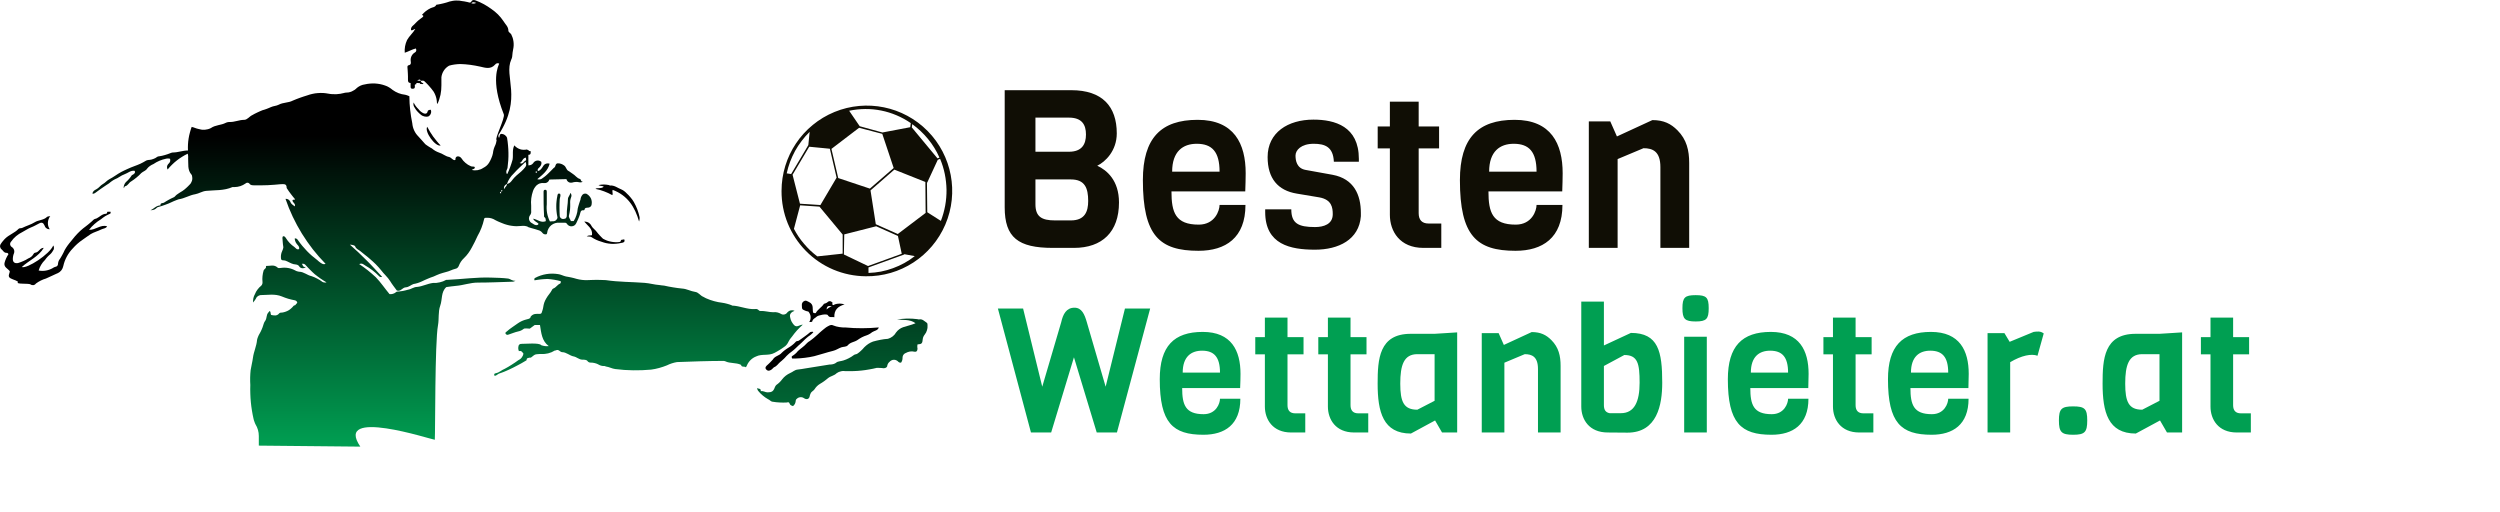
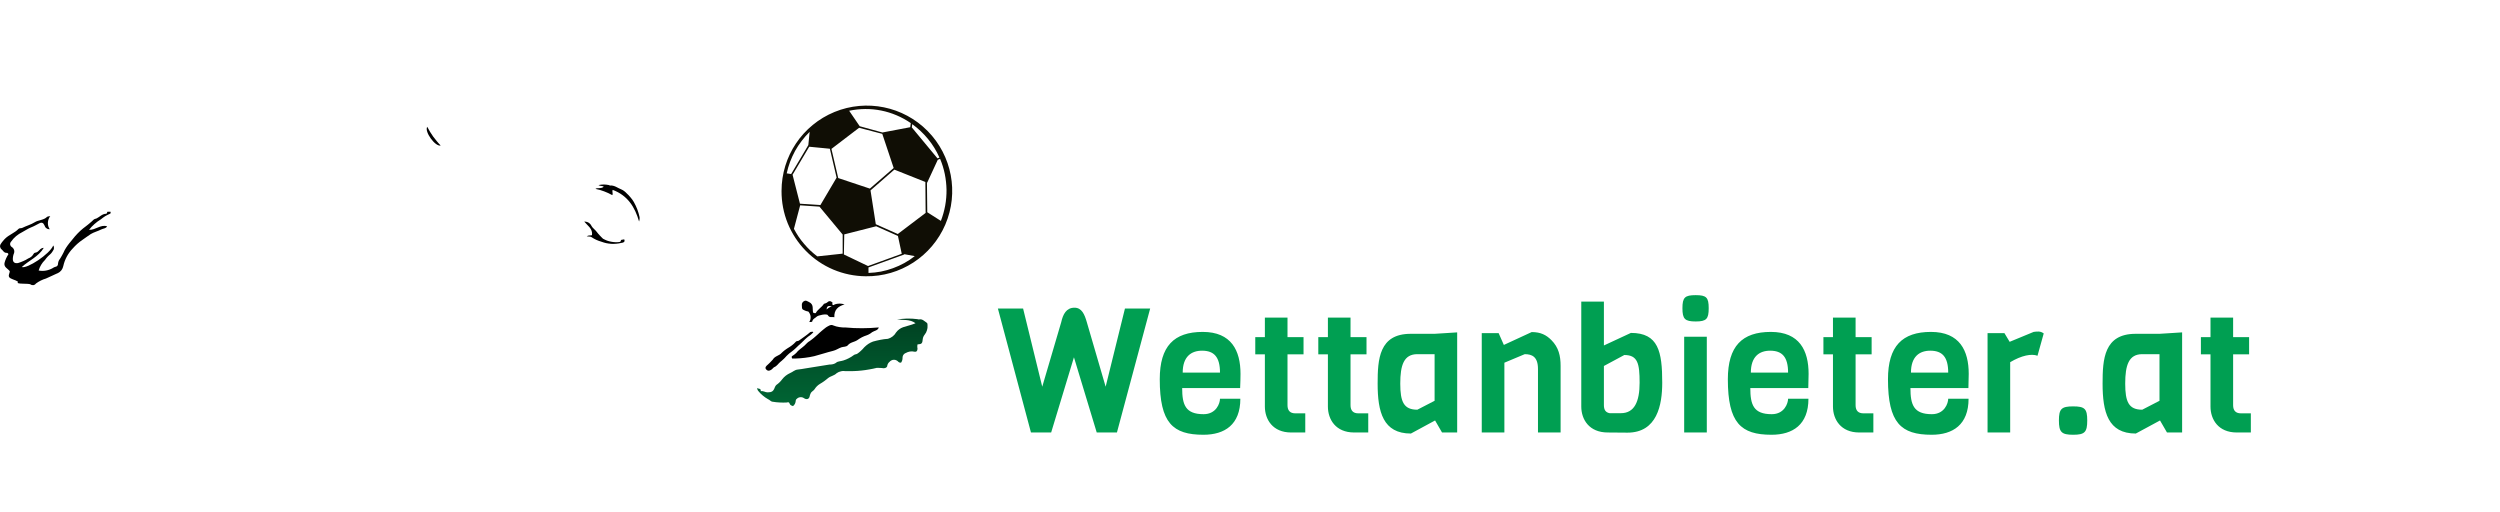
<svg xmlns="http://www.w3.org/2000/svg" viewBox="0 0 474 97">
  <defs>
    <linearGradient id="grd1" gradientUnits="userSpaceOnUse" x1="159.68" y1="30.66" x2="159.68" y2="103.35">
      <stop offset="0" stop-color="#000" />
      <stop offset="1" stop-color="#009f52" />
    </linearGradient>
    <linearGradient id="grd2" gradientUnits="userSpaceOnUse" x1="220.41" y1="467.085" x2="220.41" y2="1479.306">
      <stop offset="0" stop-color="#000" />
      <stop offset="1" stop-color="#009f52" />
    </linearGradient>
    <linearGradient id="grd3" gradientUnits="userSpaceOnUse" x1="2766.153" y1="256.701" x2="2766.153" y2="719.214">
      <stop offset="0" stop-color="#000" />
      <stop offset="1" stop-color="#009f52" />
    </linearGradient>
    <linearGradient id="grd4" gradientUnits="userSpaceOnUse" x1="1417.114" y1="181.448" x2="1417.114" y2="476.488">
      <stop offset="0" stop-color="#000" />
      <stop offset="1" stop-color="#009f52" />
    </linearGradient>
    <linearGradient id="grd5" gradientUnits="userSpaceOnUse" x1="1502.451" y1="289.447" x2="1502.451" y2="826.554">
      <stop offset="0" stop-color="#000" />
      <stop offset="1" stop-color="#009f52" />
    </linearGradient>
    <linearGradient id="grd6" gradientUnits="userSpaceOnUse" x1="1092.731" y1="250.074" x2="1092.731" y2="760.018">
      <stop offset="0" stop-color="#000" />
      <stop offset="1" stop-color="#009f52" />
    </linearGradient>
    <linearGradient id="grd7" gradientUnits="userSpaceOnUse" x1="986.295" y1="171.468" x2="986.295" y2="478.375">
      <stop offset="0" stop-color="#000" />
      <stop offset="1" stop-color="#009f52" />
    </linearGradient>
    <linearGradient id="grd8" gradientUnits="userSpaceOnUse" x1="347.379" y1="102.121" x2="347.379" y2="298.167">
      <stop offset="0" stop-color="#000" />
      <stop offset="1" stop-color="#009f52" />
    </linearGradient>
    <linearGradient id="grd9" gradientUnits="userSpaceOnUse" x1="298.411" y1="133.422" x2="298.411" y2="392.75">
      <stop offset="0" stop-color="#000" />
      <stop offset="1" stop-color="#009f52" />
    </linearGradient>
    <linearGradient id="grd10" gradientUnits="userSpaceOnUse" x1="0" y1="0" x2="0" y2="0">
      <stop offset="0" stop-color="#000" />
      <stop offset="1" stop-color="#009f52" />
    </linearGradient>
    <linearGradient id="grd11" gradientUnits="userSpaceOnUse" x1="0" y1="0" x2="0" y2="0">
      <stop offset="0" stop-color="#000" />
      <stop offset="1" stop-color="#009f52" />
    </linearGradient>
    <linearGradient id="grd12" gradientUnits="userSpaceOnUse" x1="0" y1="0" x2="0" y2="0">
      <stop offset="0" stop-color="#000" />
      <stop offset="1" stop-color="#009f52" />
    </linearGradient>
    <linearGradient id="grd13" gradientUnits="userSpaceOnUse" x1="0" y1="0" x2="0" y2="0">
      <stop offset="0" stop-color="#000" />
      <stop offset="1" stop-color="#009f52" />
    </linearGradient>
    <linearGradient id="grd14" gradientUnits="userSpaceOnUse" x1="84.875" y1="84.68" x2="84.875" y2="0.008">
      <stop offset="0" stop-color="#009f52" />
      <stop offset="0.695" stop-color="#000" />
    </linearGradient>
    <linearGradient id="grd15" gradientUnits="userSpaceOnUse" x1="0" y1="0" x2="0" y2="0">
      <stop offset="0" stop-color="#000" />
      <stop offset="1" stop-color="#009f52" />
    </linearGradient>
  </defs>
  <style>
		tspan { white-space:pre }
		.shp0 { fill: url(#grd1) } 
		.shp1 { fill: url(#grd2) } 
		.shp2 { fill: url(#grd3) } 
		.shp3 { fill: url(#grd4) } 
		.shp4 { fill: url(#grd5) } 
		.shp5 { fill: url(#grd6) } 
		.shp6 { fill: url(#grd7) } 
		.shp7 { fill: url(#grd8) } 
		.shp8 { fill: url(#grd9) } 
		.shp9 { fill: url(#grd10) } 
		.shp10 { fill: url(#grd11) } 
		.shp11 { fill: url(#grd12) } 
		.shp12 { fill: url(#grd13) } 
		.shp13 { fill: url(#grd14) } 
		.shp14 { fill: url(#grd15) } 
		.shp15 { fill: #100e05 } 
	</style>
  <g id="b1215a59-7e49-4f49-8531-8097ff15a20c">
    <g id="b940e3e1-3055-4b4d-9b2b-5c84a7080ba5">
      <g id="b74970ad-1dff-483d-906e-5afa447ea28f">
        <path id="Layer" class="shp0" d="M173.58 61.28C172.49 60.48 171.25 60.72 170.07 60.58C170.39 60.53 170.71 60.49 171.03 60.46C171.35 60.43 171.67 60.41 172 60.4C172.32 60.4 172.64 60.4 172.97 60.42C173.29 60.44 173.61 60.47 173.93 60.51C173.96 60.52 173.98 60.53 174.01 60.53C174.04 60.54 174.07 60.54 174.09 60.55C174.12 60.55 174.15 60.56 174.18 60.56C174.2 60.56 174.23 60.56 174.26 60.56C174.88 60.43 175.26 60.9 175.67 61.16C175.89 61.29 175.85 61.52 175.86 61.72C175.87 61.87 175.86 62.03 175.85 62.18C175.83 62.33 175.8 62.48 175.75 62.62C175.71 62.77 175.65 62.91 175.58 63.05C175.51 63.18 175.42 63.31 175.33 63.43C175.28 63.49 175.24 63.55 175.2 63.61C175.16 63.67 175.12 63.74 175.09 63.81C175.06 63.88 175.03 63.95 175.01 64.02C174.99 64.09 174.97 64.17 174.96 64.24C174.88 65.13 174.79 65.24 173.96 65.3C173.95 65.36 173.94 65.43 173.93 65.5C173.92 65.56 173.92 65.63 173.92 65.69C173.92 65.76 173.92 65.83 173.93 65.89C173.94 65.96 173.95 66.03 173.96 66.09C173.96 66.53 173.77 66.76 173.36 66.68C173.22 66.65 173.08 66.63 172.94 66.62C172.79 66.62 172.65 66.63 172.51 66.65C172.37 66.67 172.23 66.71 172.1 66.76C171.96 66.81 171.83 66.87 171.71 66.94C171.62 66.97 171.54 67.02 171.47 67.08C171.39 67.14 171.33 67.21 171.28 67.29C171.23 67.37 171.18 67.45 171.16 67.54C171.13 67.63 171.12 67.73 171.12 67.82C171.12 67.9 171.12 67.98 171.11 68.07C171.1 68.15 171.08 68.23 171.06 68.31C171.04 68.39 171.01 68.46 170.97 68.54C170.94 68.61 170.9 68.68 170.85 68.75C170.81 68.76 170.76 68.76 170.71 68.76C170.67 68.76 170.62 68.75 170.58 68.74C170.53 68.73 170.49 68.71 170.45 68.69C170.41 68.67 170.37 68.64 170.34 68.61C170.24 68.49 170.11 68.39 169.96 68.32C169.82 68.25 169.66 68.21 169.5 68.21C169.33 68.21 169.17 68.25 169.03 68.32C168.88 68.39 168.75 68.49 168.65 68.61C168.6 68.65 168.55 68.7 168.5 68.75C168.46 68.81 168.42 68.86 168.38 68.92C168.35 68.98 168.32 69.04 168.29 69.1C168.27 69.17 168.24 69.23 168.23 69.3C168.23 69.63 167.93 69.81 167.54 69.82C167.43 69.81 167.32 69.79 167.21 69.78C167.1 69.77 166.99 69.76 166.88 69.76C166.77 69.75 166.66 69.75 166.55 69.75C166.44 69.75 166.33 69.75 166.22 69.75C165.74 69.87 165.26 69.97 164.77 70.05C164.28 70.14 163.79 70.21 163.3 70.26C162.81 70.31 162.32 70.35 161.82 70.36C161.33 70.38 160.83 70.38 160.34 70.37C160.19 70.35 160.04 70.34 159.9 70.34C159.75 70.34 159.6 70.36 159.45 70.4C159.31 70.43 159.17 70.47 159.03 70.53C158.89 70.59 158.76 70.67 158.64 70.75C158.16 71.24 157.51 71.28 157 71.69C156.88 71.79 156.76 71.9 156.63 71.99C156.5 72.09 156.38 72.19 156.25 72.28C156.11 72.37 155.98 72.46 155.85 72.55C155.71 72.64 155.58 72.72 155.44 72.8C155.34 72.86 155.24 72.93 155.15 73C155.05 73.08 154.96 73.16 154.88 73.24C154.8 73.32 154.72 73.41 154.64 73.51C154.57 73.6 154.5 73.7 154.44 73.8C154.24 74.12 153.81 74.23 153.67 74.66C153.66 74.69 153.64 74.72 153.63 74.75C153.62 74.79 153.6 74.82 153.59 74.85C153.58 74.88 153.57 74.92 153.56 74.95C153.55 74.98 153.54 75.02 153.53 75.05C153.46 75.64 152.99 75.85 152.46 75.51C152.36 75.43 152.24 75.38 152.11 75.34C151.99 75.31 151.86 75.3 151.73 75.31C151.6 75.32 151.48 75.36 151.36 75.41C151.24 75.47 151.14 75.55 151.05 75.64C151.02 75.66 151 75.68 150.97 75.71C150.95 75.74 150.93 75.77 150.92 75.8C150.9 75.83 150.89 75.86 150.88 75.9C150.87 75.93 150.87 75.97 150.87 76C150.87 76.1 150.85 76.19 150.82 76.29C150.8 76.38 150.76 76.47 150.72 76.56C150.67 76.64 150.62 76.72 150.56 76.8C150.5 76.87 150.43 76.94 150.35 77C150.13 76.89 149.83 76.89 149.71 76.52C149.59 76.15 149.32 76.29 149.11 76.32C148.89 76.33 148.68 76.33 148.46 76.33C148.24 76.33 148.03 76.33 147.81 76.31C147.59 76.3 147.38 76.28 147.16 76.26C146.95 76.23 146.73 76.21 146.52 76.17C146.17 76.17 145.95 75.81 145.61 75.68C145.43 75.58 145.26 75.48 145.1 75.36C144.93 75.25 144.77 75.12 144.62 74.99C144.46 74.86 144.31 74.73 144.17 74.58C144.03 74.44 143.9 74.29 143.77 74.13C143.74 74.09 143.71 74.05 143.68 74C143.66 73.96 143.64 73.91 143.62 73.87C143.6 73.82 143.58 73.77 143.57 73.72C143.56 73.67 143.55 73.62 143.55 73.57C143.81 73.77 144.3 73.57 144.24 74.17C144.74 74.07 145.1 74.41 145.55 74.39C146.32 74.39 146.64 74.19 146.9 73.45C146.92 73.38 146.95 73.32 146.99 73.26C147.02 73.2 147.06 73.14 147.1 73.09C147.15 73.03 147.2 72.98 147.25 72.94C147.3 72.89 147.36 72.85 147.42 72.82C147.5 72.76 147.58 72.69 147.66 72.62C147.73 72.55 147.81 72.48 147.88 72.41C147.95 72.34 148.02 72.26 148.09 72.18C148.15 72.1 148.22 72.02 148.28 71.94C148.38 71.81 148.49 71.68 148.61 71.56C148.72 71.45 148.85 71.34 148.98 71.23C149.11 71.13 149.25 71.04 149.39 70.95C149.53 70.86 149.68 70.79 149.83 70.72C150.31 70.53 150.65 70.13 151.23 70.07C151.81 70.01 152.23 69.93 152.71 69.85L157.32 69.11C157.33 69.11 157.35 69.11 157.36 69.12C157.38 69.12 157.39 69.12 157.41 69.12C157.42 69.12 157.43 69.12 157.45 69.12C157.46 69.11 157.48 69.11 157.49 69.11C157.59 69.11 157.68 69.1 157.78 69.08C157.87 69.07 157.97 69.04 158.06 69.01C158.15 68.98 158.24 68.94 158.33 68.9C158.41 68.85 158.49 68.8 158.57 68.74C158.83 68.49 159.47 68.5 159.92 68.34C160.09 68.29 160.27 68.22 160.44 68.15C160.6 68.08 160.77 68.01 160.93 67.92C161.1 67.84 161.25 67.75 161.41 67.65C161.56 67.55 161.71 67.45 161.86 67.34C162.07 67.16 162.31 67.2 162.52 67.08C162.64 66.99 162.77 66.9 162.89 66.81C163 66.71 163.12 66.61 163.23 66.51C163.34 66.41 163.45 66.3 163.56 66.19C163.66 66.08 163.76 65.97 163.86 65.85C163.98 65.73 164.1 65.62 164.23 65.51C164.36 65.4 164.49 65.3 164.63 65.21C164.77 65.12 164.91 65.04 165.06 64.96C165.21 64.89 165.36 64.82 165.52 64.76C165.75 64.69 165.98 64.63 166.22 64.58C166.45 64.52 166.69 64.47 166.92 64.43C167.16 64.38 167.4 64.35 167.63 64.31C167.87 64.28 168.11 64.26 168.35 64.24C168.51 64.19 168.67 64.13 168.81 64.06C168.96 63.98 169.1 63.89 169.24 63.79C169.37 63.69 169.49 63.57 169.6 63.45C169.71 63.32 169.81 63.18 169.89 63.04C169.97 62.93 170.06 62.82 170.16 62.72C170.26 62.61 170.37 62.52 170.48 62.44C170.6 62.35 170.72 62.28 170.84 62.21C170.97 62.14 171.1 62.09 171.23 62.04C171.98 61.78 172.76 61.64 173.5 61.32L173.58 61.28Z" />
        <path id="Layer" class="shp1" d="M10.1 46.54C10.15 46.62 10.18 46.7 10.21 46.78C10.23 46.87 10.24 46.96 10.23 47.05C10.23 47.14 10.21 47.23 10.18 47.31C10.14 47.39 10.1 47.47 10.04 47.54C10.01 47.6 9.97 47.66 9.93 47.72C9.89 47.78 9.85 47.83 9.81 47.89C9.77 47.95 9.72 48 9.68 48.05C9.63 48.1 9.58 48.15 9.53 48.2C9.43 48.28 9.34 48.36 9.25 48.45C9.16 48.53 9.08 48.62 8.99 48.71C8.91 48.8 8.83 48.9 8.75 48.99C8.67 49.09 8.6 49.19 8.53 49.29C8.39 49.43 8.26 49.57 8.13 49.73C8.01 49.88 7.9 50.04 7.8 50.21C7.7 50.38 7.61 50.55 7.53 50.73C7.45 50.92 7.38 51.1 7.33 51.29C7.56 51.33 7.79 51.36 8.02 51.36C8.25 51.36 8.48 51.34 8.71 51.3C8.93 51.26 9.16 51.2 9.37 51.12C9.59 51.04 9.8 50.95 10 50.83C10.04 50.8 10.08 50.78 10.12 50.75C10.16 50.73 10.2 50.71 10.24 50.69C10.28 50.67 10.32 50.65 10.37 50.63C10.41 50.62 10.46 50.6 10.5 50.59C10.57 50.58 10.64 50.56 10.7 50.53C10.77 50.49 10.82 50.45 10.87 50.4C10.91 50.34 10.95 50.28 10.97 50.21C10.99 50.14 11 50.07 11 50C11.01 49.92 11.02 49.83 11.04 49.75C11.05 49.67 11.08 49.59 11.11 49.51C11.14 49.43 11.18 49.36 11.22 49.28C11.27 49.21 11.32 49.14 11.37 49.08C11.45 48.95 11.53 48.81 11.61 48.68C11.69 48.54 11.77 48.4 11.84 48.27C11.92 48.13 11.99 47.99 12.06 47.85C12.13 47.71 12.2 47.56 12.26 47.42C12.35 47.27 12.44 47.12 12.53 46.97C12.63 46.82 12.73 46.67 12.83 46.53C12.93 46.38 13.04 46.24 13.15 46.11C13.26 45.97 13.37 45.83 13.49 45.7C13.75 45.4 14 45.09 14.24 44.78C14.39 44.6 14.55 44.43 14.72 44.26C14.88 44.09 15.05 43.93 15.22 43.77C15.39 43.61 15.57 43.46 15.75 43.31C15.93 43.16 16.12 43.02 16.31 42.88C16.44 42.79 16.56 42.69 16.68 42.59C16.8 42.49 16.92 42.39 17.04 42.29C17.16 42.19 17.28 42.09 17.4 41.98C17.51 41.88 17.63 41.77 17.74 41.66C17.91 41.49 18.14 41.5 18.32 41.41C18.91 41.12 19.37 40.55 20.09 40.53C20.34 40.53 20.26 40.28 20.37 40.14L20.96 40.14C20.96 40.3 21.04 40.46 20.86 40.52C20.7 40.59 20.55 40.66 20.4 40.74C20.25 40.81 20.1 40.9 19.95 40.98C19.81 41.07 19.67 41.17 19.53 41.27C19.39 41.37 19.26 41.47 19.13 41.58C18.91 41.71 18.7 41.85 18.5 42C18.3 42.15 18.1 42.31 17.91 42.48C17.72 42.64 17.54 42.82 17.37 43C17.2 43.19 17.03 43.38 16.88 43.58C18.12 43.64 19.06 42.51 20.31 42.91C20.07 43.35 19.57 43.31 19.21 43.5C18.56 43.84 17.81 44.01 17.21 44.38C16.61 44.75 16.16 45.14 15.63 45.48C15.46 45.6 15.29 45.72 15.13 45.84C14.96 45.97 14.81 46.1 14.65 46.24C14.5 46.38 14.35 46.52 14.2 46.67C14.06 46.81 13.92 46.96 13.78 47.12C13.56 47.35 13.35 47.59 13.17 47.85C12.98 48.11 12.81 48.37 12.66 48.66C12.51 48.94 12.38 49.23 12.27 49.52C12.16 49.82 12.07 50.13 12 50.44C11.97 50.58 11.93 50.72 11.87 50.85C11.81 50.98 11.74 51.1 11.66 51.22C11.57 51.33 11.47 51.44 11.36 51.53C11.25 51.62 11.13 51.7 11 51.76C10.24 52.14 9.45 52.45 8.71 52.81C8.54 52.86 8.37 52.92 8.21 52.98C8.04 53.05 7.88 53.12 7.72 53.2C7.56 53.28 7.4 53.37 7.25 53.46C7.1 53.55 6.95 53.65 6.81 53.76C6.76 53.84 6.69 53.9 6.61 53.95C6.53 54.01 6.44 54.04 6.35 54.06C6.25 54.07 6.16 54.07 6.07 54.05C5.97 54.03 5.89 53.99 5.81 53.93C5.51 53.68 2.97 53.93 3.38 53.52C3.6 53.31 2.5 53.04 2.02 52.78C1.33 52.42 1.87 51.85 1.85 51.41C1.46 50.9 0.72 50.68 0.85 49.88C0.89 49.73 0.93 49.58 0.98 49.44C1.03 49.29 1.09 49.15 1.15 49.01C1.22 48.87 1.28 48.73 1.36 48.59C1.43 48.46 1.51 48.33 1.6 48.2C1.59 48.16 1.57 48.12 1.54 48.08C1.52 48.05 1.49 48.02 1.45 47.99C1.41 47.97 1.37 47.95 1.33 47.94C1.29 47.94 1.24 47.93 1.2 47.94C0.72 47.94 0.57 47.47 0.26 47.24C0.19 47.18 0.13 47.11 0.09 47.02C0.05 46.94 0.02 46.85 0.01 46.76C0 46.67 0.01 46.57 0.04 46.49C0.06 46.4 0.1 46.31 0.16 46.24C0.22 46.15 0.28 46.06 0.34 45.97C0.4 45.89 0.47 45.8 0.54 45.72C0.6 45.63 0.67 45.55 0.75 45.47C0.82 45.39 0.89 45.32 0.97 45.24C1.73 44.49 2.78 44.17 3.51 43.4C3.69 43.21 3.99 43.31 4.21 43.21C4.99 42.82 5.89 42.58 6.58 42.14C7.27 41.7 8.28 41.76 8.9 41.14C9.02 41.01 9.29 41.03 9.53 40.98C9.39 41.15 9.28 41.35 9.21 41.56C9.13 41.77 9.09 41.99 9.08 42.21C9.07 42.43 9.09 42.65 9.15 42.87C9.21 43.08 9.31 43.28 9.43 43.47C9.32 43.47 9.21 43.46 9.1 43.43C8.99 43.39 8.89 43.34 8.8 43.27C8.71 43.21 8.63 43.13 8.57 43.03C8.51 42.94 8.46 42.84 8.43 42.73C8.23 42.26 7.94 42.1 7.48 42.33C7.02 42.56 6.48 42.89 5.9 43.11C5.32 43.33 4.8 43.71 4.24 44C4.03 44.1 3.82 44.22 3.62 44.35C3.42 44.48 3.23 44.62 3.05 44.77C2.86 44.93 2.69 45.09 2.53 45.27C2.37 45.45 2.23 45.63 2.09 45.83C2.02 45.9 1.97 45.99 1.95 46.08C1.92 46.17 1.91 46.27 1.92 46.36C1.94 46.46 1.97 46.55 2.02 46.63C2.08 46.71 2.15 46.78 2.23 46.83C2.33 46.89 2.41 46.96 2.48 47.05C2.55 47.14 2.61 47.23 2.65 47.34C2.69 47.45 2.71 47.56 2.71 47.67C2.71 47.78 2.7 47.89 2.66 48C2.62 48.09 2.59 48.18 2.56 48.27C2.53 48.36 2.51 48.45 2.49 48.54C2.47 48.63 2.46 48.72 2.45 48.82C2.44 48.91 2.43 49.01 2.43 49.1C2.43 49.77 2.84 49.98 3.43 49.87C3.6 49.82 3.77 49.76 3.93 49.7C4.1 49.64 4.26 49.57 4.42 49.5C4.59 49.43 4.74 49.35 4.9 49.27C5.06 49.18 5.21 49.09 5.36 49C5.47 48.96 5.57 48.92 5.66 48.86C5.76 48.8 5.85 48.74 5.94 48.67C6.02 48.59 6.1 48.51 6.17 48.43C6.24 48.34 6.31 48.25 6.36 48.15C6.45 47.9 6.75 47.91 6.91 47.85C7.42 47.67 7.58 47.01 8.3 46.99C7.3 48.68 5.48 49.38 4.13 50.63C5.12 51 9.42 48.2 10.1 46.54Z" />
        <path id="Layer" class="shp2" d="M166.62 62.08C166.44 62.69 165.78 62.69 165.34 62.99C165.27 63.05 165.19 63.11 165.11 63.17C165.03 63.22 164.95 63.28 164.87 63.32C164.78 63.37 164.7 63.42 164.61 63.46C164.52 63.5 164.43 63.54 164.34 63.57C164.18 63.62 164.02 63.68 163.87 63.74C163.71 63.81 163.56 63.88 163.41 63.95C163.26 64.03 163.12 64.11 162.98 64.2C162.83 64.29 162.69 64.38 162.56 64.48C161.98 64.88 161.23 64.86 160.73 65.48C160.46 65.78 159.93 65.72 159.53 65.85C158.98 66.04 158.53 66.39 157.92 66.53C156.73 66.82 155.58 67.22 154.38 67.53C154.09 67.6 153.79 67.65 153.49 67.71C153.2 67.76 152.9 67.8 152.6 67.84C152.3 67.88 152 67.91 151.7 67.93C151.4 67.95 151.1 67.97 150.8 67.98L150.2 67.98C150.08 67.76 150.04 67.55 150.26 67.47C150.36 67.41 150.45 67.35 150.54 67.28C150.63 67.22 150.72 67.15 150.8 67.07C150.89 67 150.97 66.92 151.04 66.84C151.12 66.76 151.19 66.67 151.26 66.58C151.78 66.08 152.41 65.72 152.89 65.17C152.93 65.12 152.98 65.07 153.03 65.03C153.08 64.98 153.12 64.94 153.18 64.9C153.23 64.86 153.28 64.82 153.33 64.78C153.39 64.75 153.44 64.71 153.5 64.68C153.63 64.58 153.76 64.49 153.89 64.39C154.02 64.29 154.14 64.19 154.27 64.09C154.39 63.98 154.52 63.88 154.64 63.77C154.76 63.67 154.88 63.56 155 63.45C155.13 63.33 155.26 63.21 155.39 63.09C155.52 62.97 155.66 62.85 155.79 62.74C155.93 62.62 156.06 62.51 156.2 62.4C156.34 62.29 156.48 62.18 156.62 62.07C157.09 61.79 157.54 61.46 157.98 61.7C158.17 61.77 158.36 61.83 158.55 61.89C158.74 61.94 158.93 61.98 159.13 62.01C159.33 62.05 159.52 62.07 159.72 62.08C159.92 62.09 160.12 62.1 160.32 62.09C160.84 62.14 161.37 62.17 161.89 62.2C162.42 62.22 162.94 62.23 163.47 62.23C164 62.23 164.52 62.22 165.05 62.19C165.57 62.17 166.1 62.13 166.62 62.08L166.62 62.08Z" />
        <path id="Layer" fill-rule="evenodd" class="shp3" d="M158.23 57.72C158.38 57.67 158.54 57.63 158.7 57.6C158.86 57.58 159.02 57.56 159.18 57.56C159.34 57.56 159.5 57.58 159.66 57.6C159.82 57.63 159.98 57.67 160.13 57.72C158.91 58.07 158.13 58.72 158.19 60.15C157.75 60.03 157.28 60.33 156.95 59.75C156.77 59.43 155.12 59.75 154.83 60.05C154.54 60.35 154.12 60.42 154.02 60.9C154.02 61.05 153.72 61.07 153.43 61.06C153.53 60.91 153.6 60.74 153.65 60.57C153.69 60.39 153.71 60.21 153.69 60.03C153.68 59.85 153.63 59.67 153.55 59.51C153.48 59.34 153.38 59.19 153.25 59.06C153.18 59.05 153.1 59.03 153.03 59.02C152.96 59 152.89 58.98 152.82 58.96C152.75 58.93 152.68 58.91 152.61 58.88C152.54 58.85 152.48 58.81 152.41 58.78C151.94 58.63 152.08 58.21 152.03 57.88C152.02 57.79 152.02 57.7 152.04 57.61C152.06 57.53 152.1 57.44 152.15 57.37C152.19 57.29 152.25 57.22 152.33 57.17C152.4 57.11 152.48 57.07 152.56 57.04C152.82 56.92 153.09 57.12 153.38 57.26C154.38 57.73 153.98 58.62 154.17 59.26C154.34 59.42 154.51 59.35 154.66 59.37C155.04 58.64 155.81 58.27 156.23 57.59C156.29 57.58 156.35 57.57 156.41 57.55C156.47 57.53 156.53 57.51 156.58 57.48C156.64 57.46 156.7 57.43 156.75 57.4C156.8 57.36 156.85 57.33 156.9 57.29C157.23 56.98 157.58 57.07 157.9 57.44C157.78 57.53 157.73 57.65 157.85 57.76C157.97 57.87 158.15 57.88 158.23 57.72ZM157.71 58.08C156.99 57.91 156.77 58.08 156.71 58.68C156.78 58.62 156.86 58.55 156.94 58.5C157.02 58.44 157.1 58.38 157.18 58.33C157.27 58.28 157.35 58.24 157.44 58.19C157.53 58.15 157.62 58.11 157.71 58.08Z" />
        <path id="Layer" class="shp4" d="M154.2 63C154.15 63.06 154.1 63.11 154.05 63.16C153.99 63.21 153.94 63.27 153.88 63.32C153.83 63.37 153.77 63.42 153.72 63.46C153.66 63.51 153.6 63.56 153.54 63.6C153.43 63.67 153.33 63.75 153.23 63.82C153.12 63.9 153.02 63.98 152.93 64.07C152.83 64.15 152.73 64.24 152.64 64.33C152.55 64.41 152.46 64.51 152.37 64.6C152.05 64.94 151.68 65.23 151.37 65.53C151.26 65.64 151.16 65.75 151.04 65.85C150.93 65.96 150.82 66.06 150.71 66.16C150.59 66.26 150.48 66.36 150.36 66.46C150.24 66.55 150.12 66.65 150 66.74C149.89 66.82 149.78 66.9 149.68 66.98C149.58 67.07 149.47 67.16 149.38 67.25C149.28 67.34 149.18 67.43 149.09 67.53C149 67.63 148.91 67.73 148.82 67.83C148.75 67.9 148.68 67.97 148.61 68.04C148.54 68.1 148.47 68.17 148.4 68.23C148.33 68.3 148.26 68.36 148.18 68.43C148.11 68.49 148.04 68.55 147.96 68.61C147.57 68.92 147.32 69.4 146.8 69.61C146.62 69.68 146.44 70 146.17 70.14C145.9 70.28 145.65 70.39 145.36 70.14C145.07 69.89 145.04 69.65 145.36 69.33C145.46 69.24 145.57 69.15 145.67 69.05C145.77 68.96 145.87 68.87 145.96 68.77C146.06 68.67 146.16 68.57 146.25 68.47C146.35 68.37 146.44 68.27 146.53 68.17C146.92 67.48 147.74 67.47 148.22 66.89C148.31 66.81 148.39 66.72 148.48 66.65C148.57 66.57 148.67 66.49 148.76 66.42C148.85 66.34 148.95 66.27 149.05 66.21C149.15 66.14 149.25 66.07 149.35 66.01C149.49 65.93 149.63 65.85 149.77 65.75C149.9 65.66 150.04 65.57 150.16 65.47C150.29 65.37 150.42 65.26 150.54 65.15C150.65 65.04 150.77 64.92 150.88 64.8C151.03 64.6 151.29 64.72 151.48 64.57C152.19 64.05 152.93 63.57 153.6 62.99C153.72 62.89 153.95 62.93 154.13 62.9L154.2 63Z" />
        <path id="Layer" class="shp5" d="M121.17 42C120.38 39.24 118.98 37.05 116.17 36C116 36.34 116.28 36.69 116.09 37C115.84 36.86 115.59 36.73 115.33 36.61C115.07 36.49 114.81 36.38 114.54 36.28C114.28 36.18 114 36.09 113.73 36.01C113.46 35.93 113.18 35.87 112.9 35.81C113.25 35.53 113.9 35.86 114.47 35.41C114.15 35.16 113.84 35.33 113.47 35.09C113.63 35.06 113.8 35.03 113.97 35.01C114.13 34.99 114.3 34.98 114.47 34.98C114.64 34.98 114.81 34.99 114.97 35.01C115.14 35.03 115.31 35.06 115.47 35.09C115.63 35.12 115.56 35.19 115.6 35.18C116.46 35.07 117.09 35.64 117.82 35.92C117.92 35.96 118.01 36.01 118.1 36.06C118.19 36.12 118.28 36.17 118.36 36.24C118.44 36.3 118.52 36.37 118.6 36.44C118.68 36.51 118.75 36.58 118.82 36.66C118.95 36.78 119.08 36.91 119.2 37.03C119.33 37.16 119.45 37.3 119.56 37.44C119.67 37.57 119.78 37.72 119.89 37.86C119.99 38.01 120.09 38.16 120.18 38.31C120.31 38.53 120.42 38.76 120.53 38.99C120.64 39.22 120.74 39.45 120.83 39.69C120.92 39.93 121 40.17 121.07 40.41C121.15 40.65 121.21 40.9 121.26 41.15C121.27 41.22 121.27 41.29 121.27 41.36C121.27 41.44 121.27 41.51 121.26 41.58C121.25 41.65 121.24 41.72 121.22 41.79C121.21 41.86 121.19 41.93 121.17 42L121.17 42Z" />
        <path id="Layer" class="shp6" d="M118.35 45.37C118.62 45.97 118.02 46.03 117.78 46.06C117.47 46.13 117.16 46.19 116.84 46.21C116.52 46.24 116.21 46.25 115.89 46.23C115.57 46.21 115.25 46.16 114.94 46.1C114.63 46.03 114.33 45.94 114.03 45.83C113.87 45.78 113.7 45.73 113.54 45.67C113.38 45.61 113.23 45.55 113.07 45.48C112.92 45.41 112.76 45.33 112.62 45.25C112.47 45.16 112.32 45.07 112.18 44.98C112 44.81 111.62 44.87 111.24 44.81C111.58 44.56 111.91 44.69 112.24 44.59C112.42 43.36 111.41 42.81 110.78 42.02C110.92 42.01 111.06 42.02 111.2 42.06C111.34 42.09 111.47 42.15 111.6 42.22C111.72 42.29 111.83 42.39 111.92 42.49C112.02 42.6 112.09 42.72 112.15 42.85C112.41 43.3 112.84 43.55 113.15 43.97C113.24 44.08 113.32 44.19 113.41 44.3C113.5 44.4 113.6 44.51 113.69 44.61C113.78 44.72 113.88 44.82 113.98 44.92C114.08 45.02 114.18 45.11 114.28 45.21C114.38 45.31 114.28 45.27 114.37 45.28C114.6 45.41 114.85 45.52 115.1 45.62C115.35 45.71 115.61 45.78 115.88 45.83C116.14 45.88 116.41 45.91 116.68 45.92C116.94 45.93 117.21 45.92 117.48 45.88C117.77 45.83 117.66 45.58 117.79 45.48L118.35 45.38L118.35 45.37Z" />
-         <path id="Layer" class="shp7" d="M78.43 19.43C78.49 19.55 78.55 19.67 78.61 19.78C78.68 19.89 78.75 20 78.83 20.11C78.91 20.21 78.99 20.32 79.08 20.42C79.16 20.52 79.25 20.61 79.35 20.7C79.41 20.79 79.48 20.87 79.56 20.95C79.63 21.03 79.71 21.1 79.8 21.17C79.88 21.24 79.97 21.3 80.06 21.35C80.15 21.41 80.25 21.46 80.35 21.5C80.72 21.65 81.01 21.5 81.06 21.18C81.11 20.86 81.38 20.83 81.67 20.81C81.72 20.93 81.74 21.05 81.75 21.18C81.75 21.3 81.73 21.43 81.68 21.54C81.64 21.66 81.57 21.77 81.49 21.86C81.4 21.96 81.3 22.03 81.19 22.09C81.08 22.11 80.96 22.13 80.85 22.13C80.73 22.13 80.61 22.12 80.5 22.09C80.39 22.07 80.28 22.03 80.17 21.98C80.06 21.94 79.96 21.88 79.87 21.81C79.78 21.74 79.68 21.66 79.6 21.59C79.51 21.51 79.42 21.43 79.34 21.34C79.25 21.26 79.17 21.17 79.09 21.08C79.02 21 78.94 20.9 78.87 20.81C78.67 20.42 78.25 20.12 78.43 19.43Z" />
        <path id="Layer" class="shp8" d="M83.55 27.59C82.55 27.86 80.43 24.99 81 24.04C81.17 24.36 81.35 24.68 81.54 25C81.73 25.31 81.93 25.61 82.14 25.91C82.36 26.21 82.58 26.49 82.82 26.77C83.05 27.06 83.3 27.33 83.55 27.59L83.55 27.59Z" />
-         <path id="Layer" class="shp9" d="M78.93 16L78.93 16L78.93 16Z" />
        <path id="Layer" class="shp10" d="M93.79 71.26L93.79 71.26Z" />
        <path id="Layer" class="shp11" d="M79.6 16L79.6 16L79.6 16Z" />
-         <path id="Layer" class="shp12" d="M17.53 36.74L17.53 36.74Z" />
-         <path id="Layer" fill-rule="evenodd" class="shp13" d="M100.02 42.96C99.93 42.93 99.83 42.9 99.73 42.88C99.64 42.85 99.54 42.84 99.44 42.83C99.34 42.82 99.24 42.81 99.14 42.82C99.04 42.82 98.94 42.83 98.84 42.84C98.53 42.87 98.23 42.89 97.92 42.89C97.61 42.88 97.31 42.86 97 42.81C96.7 42.77 96.4 42.71 96.1 42.62C95.8 42.54 95.51 42.44 95.23 42.32C95.09 42.27 94.95 42.21 94.81 42.15C94.67 42.09 94.53 42.03 94.39 41.97C94.25 41.9 94.12 41.83 93.98 41.77C93.85 41.7 93.71 41.62 93.58 41.55C93.46 41.5 93.34 41.45 93.22 41.41C93.09 41.38 92.97 41.35 92.84 41.32C92.71 41.3 92.59 41.29 92.46 41.29C92.33 41.28 92.2 41.29 92.07 41.3C92.03 41.3 92 41.3 91.96 41.31C91.93 41.33 91.89 41.35 91.87 41.37C91.84 41.4 91.82 41.43 91.8 41.46C91.79 41.5 91.78 41.53 91.78 41.57C91.72 41.85 91.64 42.12 91.56 42.4C91.47 42.67 91.38 42.94 91.28 43.21C91.17 43.47 91.06 43.73 90.94 43.99C90.81 44.25 90.68 44.5 90.54 44.75C90.2 45.49 89.85 46.24 89.45 46.94C89.35 47.13 89.25 47.31 89.14 47.48C89.03 47.66 88.92 47.83 88.79 48C88.67 48.17 88.54 48.33 88.4 48.49C88.26 48.64 88.12 48.79 87.97 48.94C87.86 49.04 87.75 49.15 87.65 49.27C87.55 49.38 87.46 49.51 87.38 49.63C87.29 49.76 87.22 49.89 87.15 50.03C87.08 50.17 87.02 50.31 86.97 50.45C86.94 50.52 86.91 50.58 86.86 50.64C86.82 50.7 86.77 50.75 86.71 50.8C86.66 50.84 86.59 50.88 86.53 50.91C86.46 50.94 86.39 50.96 86.32 50.97C85.72 51.11 85.19 51.44 84.58 51.57C84.37 51.62 84.17 51.67 83.97 51.74C83.77 51.8 83.57 51.86 83.37 51.93C83.17 52.01 82.97 52.08 82.78 52.17C82.58 52.25 82.39 52.34 82.2 52.43C82.01 52.49 81.82 52.56 81.63 52.63C81.44 52.71 81.26 52.78 81.07 52.86C80.88 52.94 80.7 53.02 80.52 53.1C80.33 53.18 80.15 53.27 79.97 53.36C79.85 53.42 79.72 53.47 79.59 53.52C79.46 53.57 79.33 53.62 79.2 53.66C79.07 53.7 78.94 53.74 78.8 53.77C78.67 53.8 78.54 53.83 78.4 53.85C77.91 54.01 77.53 54.45 76.91 54.48C76.29 54.51 75.94 55.37 75.23 55.07C74.8 54.47 74.34 53.92 73.98 53.31C73.5 52.52 72.78 51.95 72.24 51.21C72.08 51.01 71.92 50.82 71.75 50.64C71.58 50.45 71.41 50.27 71.23 50.09C71.05 49.91 70.87 49.73 70.68 49.57C70.49 49.4 70.3 49.23 70.11 49.07C69.55 48.56 68.9 48.13 68.34 47.63C68.01 47.35 67.52 47.21 67.34 46.72C67.34 46.57 66.84 46.39 66.34 46.39C66.88 46.87 67.41 47.35 67.94 47.84C68.46 48.34 68.98 48.84 69.49 49.35C70 49.85 70.5 50.37 70.99 50.9C71.49 51.42 71.97 51.95 72.45 52.49C72.4 52.51 72.35 52.53 72.29 52.53C72.23 52.54 72.18 52.54 72.12 52.52C72.07 52.51 72.02 52.49 71.97 52.45C71.92 52.42 71.88 52.38 71.85 52.34C71.66 52.14 71.46 51.96 71.25 51.77C71.05 51.59 70.84 51.42 70.62 51.25C70.4 51.08 70.18 50.92 69.95 50.77C69.72 50.62 69.49 50.48 69.25 50.34C68.93 50.15 68.68 49.83 68.1 50.07C68.38 50.25 68.66 50.44 68.93 50.64C69.2 50.84 69.47 51.04 69.73 51.25C69.99 51.45 70.25 51.67 70.5 51.89C70.76 52.11 71.01 52.33 71.25 52.56C72.2 53.54 72.95 54.68 73.85 55.76C73.96 55.77 74.07 55.78 74.17 55.77C74.28 55.76 74.39 55.74 74.49 55.71C74.6 55.68 74.7 55.64 74.79 55.59C74.89 55.54 74.98 55.48 75.06 55.41C75.08 55.39 75.1 55.37 75.12 55.36C75.14 55.34 75.17 55.33 75.19 55.32C75.22 55.31 75.24 55.3 75.27 55.3C75.3 55.29 75.32 55.29 75.35 55.29C75.52 55.28 75.69 55.26 75.86 55.24C76.03 55.22 76.19 55.2 76.36 55.17C76.53 55.14 76.69 55.1 76.86 55.06C77.02 55.02 77.19 54.98 77.35 54.93C77.94 54.85 78.45 54.4 79.08 54.4C80.08 54.31 81.02 53.79 82.08 53.65C82.3 53.66 82.52 53.66 82.73 53.64C82.95 53.62 83.17 53.58 83.38 53.53C83.59 53.48 83.8 53.42 84.01 53.34C84.21 53.26 84.41 53.17 84.6 53.06C84.65 53.06 84.75 53.06 84.82 53.06C87.57 52.94 90.3 52.54 93.05 52.63C94.16 52.67 95.28 52.68 96.38 52.82C96.74 52.87 97.14 53.31 97.74 53.22C97.68 53.26 97.62 53.29 97.56 53.32C97.5 53.35 97.43 53.37 97.36 53.39C97.3 53.41 97.23 53.42 97.16 53.42C97.09 53.43 97.02 53.43 96.95 53.42C94.84 53.48 92.73 53.58 90.62 53.58C89.19 53.57 87.87 54.09 86.46 54.2C85.86 54.24 85.24 54.36 84.62 54.43C83.58 55.37 83.9 56.76 83.47 57.95C83.04 59.14 83.27 60.45 83.04 61.69C82.44 64.89 82.54 82.02 82.44 83.38C81.76 83.34 63.22 77.22 68.32 84.68L49.07 84.49C49.07 83.9 49.07 83.25 49.07 82.66C49.07 82.47 49.06 82.27 49.03 82.08C49 81.89 48.96 81.7 48.91 81.51C48.86 81.32 48.79 81.14 48.71 80.96C48.63 80.79 48.54 80.61 48.44 80.45C48.4 80.37 48.37 80.29 48.33 80.21C48.3 80.12 48.27 80.04 48.24 79.96C48.21 79.88 48.18 79.79 48.15 79.71C48.13 79.62 48.1 79.54 48.08 79.45C47.96 78.92 47.85 78.39 47.77 77.86C47.68 77.32 47.61 76.78 47.56 76.25C47.51 75.71 47.47 75.17 47.46 74.62C47.44 74.08 47.44 73.54 47.46 73C47.45 72.77 47.44 72.53 47.43 72.29C47.43 72.06 47.43 71.82 47.43 71.59C47.44 71.35 47.45 71.12 47.46 70.88C47.48 70.65 47.5 70.41 47.52 70.18C47.64 69.39 47.86 68.61 47.96 67.82C48.11 66.66 48.65 65.61 48.74 64.43C48.76 64.33 48.79 64.23 48.82 64.13C48.86 64.04 48.89 63.94 48.93 63.84C48.97 63.75 49.01 63.65 49.05 63.56C49.1 63.47 49.15 63.38 49.2 63.29C49.28 63.16 49.35 63.03 49.42 62.89C49.48 62.76 49.55 62.62 49.61 62.48C49.67 62.34 49.72 62.2 49.78 62.06C49.83 61.92 49.88 61.77 49.92 61.63C49.94 61.55 49.96 61.48 49.99 61.41C50.01 61.33 50.04 61.26 50.07 61.19C50.11 61.12 50.14 61.05 50.18 60.98C50.22 60.92 50.26 60.85 50.31 60.79C50.62 60.29 50.48 59.71 50.85 59.29L51.13 58.96C51.4 59.17 51.24 59.47 51.4 59.71C51.94 59.82 52.49 59.97 52.94 59.41C53.08 59.26 53.32 59.26 53.52 59.26C53.73 59.23 53.94 59.17 54.14 59.1C54.35 59.03 54.54 58.94 54.73 58.83C54.91 58.72 55.08 58.59 55.24 58.44C55.4 58.3 55.55 58.14 55.68 57.97C55.8 57.84 55.98 57.96 56.05 57.77C56.12 57.58 56.44 57.52 56.33 57.27C56.31 57.23 56.28 57.18 56.25 57.14C56.22 57.11 56.18 57.07 56.14 57.04C56.1 57.01 56.06 56.99 56.01 56.97C55.97 56.95 55.92 56.94 55.87 56.93C55.66 56.89 55.46 56.85 55.25 56.8C55.04 56.76 54.84 56.7 54.64 56.64C54.44 56.58 54.24 56.52 54.04 56.44C53.84 56.37 53.64 56.29 53.45 56.21C52.08 55.65 50.75 55.95 49.4 55.95C49.3 55.96 49.2 55.99 49.11 56.03C49.01 56.07 48.93 56.12 48.85 56.18C48.77 56.25 48.69 56.32 48.63 56.4C48.57 56.49 48.53 56.57 48.49 56.67C48.45 56.73 48.41 56.79 48.37 56.85C48.33 56.91 48.29 56.96 48.25 57.02C48.21 57.08 48.17 57.14 48.12 57.19C48.08 57.25 48.03 57.3 47.99 57.36C47.98 57.22 47.97 57.08 47.98 56.94C47.99 56.81 48.01 56.67 48.04 56.53C48.07 56.4 48.11 56.26 48.16 56.13C48.21 56 48.27 55.88 48.34 55.76C48.4 55.6 48.47 55.45 48.55 55.31C48.64 55.16 48.73 55.02 48.83 54.89C48.93 54.75 49.04 54.62 49.16 54.5C49.27 54.38 49.4 54.27 49.53 54.17C49.57 54.12 49.61 54.07 49.65 54.01C49.68 53.96 49.71 53.9 49.73 53.84C49.75 53.77 49.76 53.71 49.77 53.65C49.78 53.58 49.78 53.51 49.77 53.45C49.75 53.27 49.74 53.09 49.74 52.9C49.74 52.72 49.75 52.54 49.77 52.36C49.79 52.18 49.81 52 49.85 51.82C49.88 51.64 49.93 51.46 49.98 51.29C50.11 50.97 50.56 50.88 50.42 50.43C51.21 50.44 51.98 50.1 52.65 50.75C52.8 50.89 53.04 50.8 53.25 50.8C53.48 50.76 53.72 50.75 53.96 50.75C54.2 50.75 54.43 50.78 54.67 50.82C54.9 50.86 55.13 50.92 55.35 51C55.58 51.08 55.79 51.18 56 51.29C56.06 51.32 56.11 51.35 56.17 51.38C56.23 51.4 56.3 51.43 56.36 51.44C56.42 51.46 56.48 51.48 56.55 51.49C56.61 51.51 56.68 51.51 56.74 51.52C57.61 51.54 58.24 52.18 59.07 52.36C59.26 52.42 59.44 52.5 59.62 52.57C59.8 52.65 59.98 52.74 60.15 52.83C60.33 52.92 60.5 53.02 60.66 53.12C60.83 53.23 60.99 53.34 61.15 53.46C61.21 53.49 61.27 53.51 61.33 53.53C61.39 53.55 61.46 53.56 61.52 53.56C61.59 53.57 61.65 53.57 61.72 53.57C61.78 53.56 61.85 53.55 61.91 53.54C61.72 53.42 61.52 53.31 61.33 53.18C61.15 53.06 60.96 52.94 60.77 52.81C60.59 52.68 60.4 52.55 60.22 52.41C60.04 52.28 59.87 52.14 59.69 52C59.54 51.87 59.39 51.73 59.25 51.6C59.1 51.46 58.96 51.32 58.82 51.18C58.67 51.04 58.53 50.9 58.4 50.75C58.26 50.61 58.12 50.46 57.99 50.31C57.95 50.25 57.9 50.19 57.84 50.15C57.79 50.1 57.72 50.06 57.65 50.04C57.58 50.01 57.51 50 57.44 50C57.36 50 57.29 50.01 57.22 50.03C57.46 50.23 57.35 50.71 57.99 50.61C57.91 50.69 57.82 50.75 57.72 50.8C57.62 50.84 57.51 50.86 57.39 50.86C57.28 50.86 57.17 50.84 57.07 50.8C56.97 50.75 56.88 50.69 56.8 50.61C56.53 50.08 56 50.16 55.65 50.08C55.09 49.94 54.62 49.59 54.09 49.41C53.8 49.3 53.27 49.52 53.27 48.93C53.26 48.85 53.26 48.76 53.26 48.68C53.26 48.59 53.26 48.51 53.27 48.43C53.28 48.34 53.29 48.26 53.31 48.18C53.33 48.09 53.35 48.01 53.37 47.93C53.51 47.52 53.8 47.06 53.7 46.7C53.68 46.59 53.67 46.48 53.65 46.37C53.64 46.26 53.63 46.15 53.62 46.04C53.61 45.93 53.6 45.81 53.59 45.7C53.58 45.59 53.57 45.48 53.57 45.37C53.54 45.15 53.52 44.83 53.72 44.79C53.92 44.75 54.1 44.96 54.24 45.19C54.34 45.35 54.45 45.51 54.56 45.65C54.68 45.8 54.8 45.95 54.93 46.08C55.06 46.22 55.2 46.35 55.34 46.47C55.48 46.59 55.63 46.7 55.79 46.81C56.08 47.01 56.24 47.41 56.71 47.23C56.85 46.67 56.3 46.42 56.11 46.02C56.08 45.96 56.04 45.9 56.02 45.83C55.99 45.77 55.97 45.7 55.95 45.63C55.93 45.57 55.91 45.5 55.9 45.43C55.89 45.36 55.88 45.29 55.88 45.22C56.21 45.12 56.42 45.41 56.52 45.57C56.77 45.93 57.04 46.28 57.32 46.62C57.6 46.96 57.89 47.28 58.2 47.6C58.5 47.91 58.82 48.21 59.15 48.5C59.48 48.79 59.83 49.07 60.18 49.33C60.25 49.4 60.32 49.47 60.4 49.53C60.47 49.6 60.55 49.66 60.63 49.71C60.71 49.77 60.79 49.83 60.87 49.88C60.96 49.93 61.04 49.98 61.13 50.02C61.18 50.04 61.23 50.06 61.28 50.07C61.33 50.08 61.38 50.09 61.43 50.09C61.48 50.09 61.53 50.08 61.58 50.07C61.63 50.06 61.68 50.04 61.73 50.02C60.88 49.15 60.07 48.24 59.32 47.28C58.57 46.32 57.88 45.32 57.24 44.29C56.6 43.25 56.02 42.18 55.5 41.08C54.98 39.98 54.52 38.85 54.13 37.7C54.23 37.69 54.33 37.7 54.43 37.73C54.53 37.75 54.62 37.8 54.71 37.85C54.79 37.91 54.87 37.98 54.93 38.06C54.99 38.14 55.04 38.23 55.07 38.33C55.21 38.68 55.57 38.89 55.88 39.13C56.14 38.58 55.37 38.4 55.47 37.93C55.59 37.78 55.8 37.97 55.95 37.78C55.81 37.62 55.68 37.46 55.55 37.3C55.42 37.14 55.29 36.97 55.16 36.8C55.04 36.64 54.91 36.47 54.79 36.3C54.67 36.13 54.56 35.95 54.44 35.78C54.41 35.73 54.35 35.64 54.35 35.64C54.36 34.81 53.88 34.92 53.27 34.92C52.86 34.96 52.44 35 52.02 35.03C51.61 35.06 51.19 35.09 50.77 35.11C50.36 35.13 49.94 35.14 49.52 35.14C49.1 35.15 48.69 35.15 48.27 35.14C47.88 35.12 47.53 35.18 47.27 34.79C47.22 34.74 47.17 34.7 47.11 34.68C47.04 34.65 46.98 34.64 46.91 34.64C46.84 34.64 46.78 34.65 46.71 34.68C46.65 34.7 46.6 34.74 46.55 34.79C46.4 34.9 46.24 34.99 46.07 35.08C45.91 35.16 45.73 35.23 45.56 35.29C45.38 35.35 45.2 35.39 45.02 35.42C44.83 35.45 44.65 35.47 44.46 35.47C44.33 35.47 44.18 35.47 44.07 35.47C42.45 36.19 40.73 36.02 39.07 36.19C38.31 36.27 37.72 36.7 37 36.83C35.93 37 35 37.63 33.86 37.79C33.75 37.83 33.64 37.87 33.53 37.91C33.42 37.95 33.31 37.99 33.2 38.04C33.09 38.08 32.99 38.13 32.88 38.17C32.77 38.22 32.67 38.27 32.56 38.32C32.36 38.41 32.15 38.51 31.95 38.59C31.74 38.68 31.53 38.76 31.32 38.83C31.11 38.91 30.9 38.98 30.68 39.05C30.47 39.12 30.26 39.18 30.04 39.24C29.75 39.26 29.57 39.64 29.23 39.74C29.18 39.76 29.12 39.78 29.06 39.79C29.01 39.81 28.95 39.82 28.9 39.83C28.84 39.84 28.78 39.84 28.72 39.85C28.67 39.85 28.61 39.85 28.55 39.85C29.2 39.58 29.61 38.95 30.42 38.95C30.39 38.44 30.79 38.55 31.06 38.44C31.2 38.34 31.35 38.25 31.5 38.16C31.64 38.07 31.79 37.99 31.95 37.9C32.1 37.82 32.25 37.74 32.4 37.66C32.56 37.59 32.71 37.51 32.87 37.44C33.12 37.38 33.28 37.07 33.51 36.91C33.6 36.85 33.68 36.79 33.77 36.73C33.86 36.67 33.95 36.61 34.04 36.55C34.13 36.49 34.22 36.44 34.31 36.38C34.4 36.33 34.49 36.27 34.58 36.22C34.7 36.13 34.83 36.04 34.95 35.95C35.07 35.85 35.18 35.75 35.3 35.65C35.41 35.55 35.52 35.45 35.63 35.34C35.74 35.23 35.85 35.12 35.95 35.01C36.05 34.92 36.14 34.81 36.21 34.69C36.28 34.58 36.34 34.45 36.38 34.32C36.43 34.19 36.45 34.06 36.46 33.92C36.47 33.78 36.46 33.64 36.43 33.51C36.43 33.48 36.43 33.44 36.42 33.41C36.42 33.38 36.41 33.34 36.4 33.31C36.39 33.28 36.38 33.25 36.37 33.22C36.35 33.19 36.34 33.16 36.32 33.13C35.49 32.21 35.75 31.07 35.67 29.99C35.68 29.92 35.68 29.85 35.68 29.78C35.68 29.7 35.68 29.63 35.67 29.56C35.66 29.49 35.65 29.42 35.64 29.35C35.63 29.28 35.61 29.21 35.59 29.14C35.22 29.32 34.86 29.51 34.52 29.73C34.17 29.94 33.84 30.18 33.52 30.43C33.2 30.68 32.89 30.95 32.6 31.24C32.31 31.52 32.04 31.82 31.78 32.14C31.73 32.05 31.7 31.95 31.68 31.84C31.66 31.74 31.66 31.63 31.68 31.53C31.7 31.43 31.74 31.33 31.8 31.24C31.85 31.15 31.92 31.07 32 31C32.06 30.95 32.12 30.88 32.16 30.81C32.2 30.74 32.23 30.67 32.26 30.59C32.28 30.51 32.29 30.42 32.28 30.34C32.28 30.26 32.27 30.18 32.24 30.1C32.18 30.08 32.11 30.07 32.04 30.06C31.98 30.05 31.91 30.05 31.84 30.05C31.78 30.05 31.71 30.05 31.65 30.06C31.58 30.07 31.51 30.08 31.45 30.1C31.24 30.14 31.03 30.2 30.83 30.26C30.62 30.33 30.42 30.4 30.23 30.48C30.03 30.57 29.84 30.66 29.65 30.76C29.46 30.87 29.28 30.98 29.1 31.1C28.98 31.14 28.87 31.2 28.76 31.26C28.64 31.32 28.54 31.38 28.44 31.46C28.33 31.53 28.24 31.61 28.14 31.7C28.05 31.79 27.97 31.88 27.89 31.98C27.64 32.39 27.14 32.49 26.79 32.81C26.65 32.96 26.5 33.11 26.35 33.25C26.2 33.39 26.04 33.53 25.88 33.66C25.72 33.79 25.56 33.92 25.39 34.04C25.23 34.16 25.05 34.28 24.88 34.39C24.41 34.63 24.26 35.22 23.71 35.31C23.62 35.32 23.57 35.54 23.49 35.68C23.35 35.43 23.59 34.82 23.86 34.54C23.96 34.45 24.07 34.35 24.16 34.26C24.26 34.16 24.36 34.06 24.45 33.95C24.54 33.85 24.63 33.74 24.71 33.63C24.79 33.52 24.87 33.41 24.95 33.29C25 33.18 25.07 33.21 25.3 33.05C25.53 32.89 25.71 32.68 25.53 32.39C24.76 32.26 24.25 32.83 23.59 33.05C22.93 33.27 22.44 33.76 21.77 34C21.67 34.05 21.58 34.1 21.48 34.16C21.39 34.22 21.3 34.28 21.21 34.34C21.11 34.4 21.03 34.47 20.94 34.54C20.85 34.6 20.77 34.68 20.69 34.75C20.49 34.9 20.28 35.01 20.09 35.14C19.39 35.6 18.73 36.07 18.09 36.55C18.05 36.58 18.01 36.61 17.97 36.63C17.92 36.66 17.88 36.68 17.83 36.69C17.79 36.71 17.74 36.72 17.69 36.73C17.64 36.74 17.59 36.74 17.54 36.74C17.54 36.27 17.95 36.04 18.24 35.9C18.75 35.65 19.07 35.12 19.5 34.9C19.93 34.68 20.26 34.23 20.7 34C21.5 33.6 22.22 33.01 23 32.6C23.2 32.5 23.4 32.4 23.6 32.3C23.8 32.2 24 32.11 24.21 32.02C24.41 31.93 24.62 31.84 24.83 31.75C25.03 31.67 25.24 31.59 25.45 31.51C25.65 31.44 25.84 31.37 26.03 31.29C26.22 31.22 26.41 31.13 26.6 31.05C26.79 30.96 26.97 30.87 27.15 30.77C27.33 30.67 27.51 30.57 27.69 30.46C27.74 30.44 27.79 30.42 27.83 30.4C27.88 30.39 27.93 30.37 27.98 30.36C28.03 30.35 28.08 30.34 28.14 30.33C28.19 30.33 28.24 30.32 28.29 30.32C28.42 30.31 28.56 30.29 28.69 30.26C28.82 30.23 28.95 30.19 29.07 30.14C29.2 30.1 29.32 30.04 29.44 29.98C29.56 29.91 29.67 29.84 29.78 29.76C29.81 29.74 29.84 29.72 29.86 29.71C29.89 29.7 29.92 29.68 29.96 29.67C29.99 29.66 30.02 29.65 30.05 29.65C30.08 29.64 30.12 29.64 30.15 29.64C30.34 29.61 30.52 29.58 30.71 29.54C30.89 29.5 31.07 29.45 31.25 29.4C31.44 29.35 31.61 29.29 31.79 29.23C31.97 29.17 32.15 29.1 32.32 29.03C32.36 29.01 32.4 29 32.44 28.98C32.48 28.97 32.52 28.96 32.56 28.95C32.6 28.94 32.64 28.93 32.68 28.92C32.73 28.92 32.77 28.91 32.81 28.91C33.75 28.91 34.64 28.53 35.64 28.53C35.62 28.15 35.62 27.77 35.64 27.39C35.66 27.01 35.7 26.63 35.76 26.26C35.82 25.88 35.9 25.51 36 25.15C36.09 24.78 36.21 24.42 36.34 24.06C36.78 24.14 37.19 24.38 37.67 24.46C37.86 24.52 38.05 24.56 38.25 24.59C38.44 24.61 38.64 24.61 38.84 24.6C39.03 24.58 39.23 24.55 39.42 24.5C39.61 24.45 39.79 24.38 39.97 24.29C40.85 23.67 41.91 23.76 42.8 23.29C42.85 23.26 42.91 23.24 42.97 23.22C43.03 23.2 43.09 23.18 43.15 23.17C43.21 23.15 43.27 23.14 43.33 23.14C43.39 23.13 43.45 23.13 43.51 23.13C44.47 23.17 45.32 22.72 46.32 22.72C46.89 22.71 47.29 22.07 47.82 21.83C47.98 21.74 48.13 21.66 48.29 21.57C48.45 21.49 48.61 21.41 48.78 21.33C48.94 21.26 49.1 21.18 49.26 21.11C49.43 21.04 49.59 20.97 49.76 20.9C49.9 20.86 50.03 20.82 50.17 20.78C50.3 20.73 50.44 20.69 50.57 20.64C50.71 20.59 50.84 20.54 50.97 20.48C51.1 20.43 51.23 20.37 51.36 20.31C51.85 20.08 52.38 20.1 52.85 19.85C53.68 19.4 54.7 19.51 55.5 19.08C55.73 18.98 55.95 18.89 56.18 18.8C56.41 18.71 56.64 18.62 56.87 18.54C57.1 18.45 57.33 18.37 57.57 18.3C57.8 18.22 58.03 18.15 58.27 18.08C58.59 17.96 58.91 17.87 59.24 17.8C59.58 17.72 59.91 17.67 60.25 17.65C60.59 17.62 60.92 17.62 61.26 17.63C61.6 17.65 61.94 17.7 62.27 17.76C62.52 17.81 62.77 17.84 63.02 17.85C63.27 17.87 63.53 17.87 63.78 17.86C64.03 17.85 64.28 17.82 64.53 17.78C64.78 17.74 65.03 17.69 65.27 17.62C65.29 17.61 65.31 17.61 65.32 17.6C65.34 17.6 65.36 17.59 65.38 17.59C65.4 17.58 65.42 17.58 65.43 17.58C65.45 17.57 65.47 17.57 65.49 17.57C65.69 17.57 65.9 17.55 66.1 17.52C66.3 17.48 66.5 17.42 66.69 17.34C66.87 17.26 67.05 17.16 67.22 17.05C67.39 16.93 67.55 16.8 67.69 16.65C67.8 16.56 67.91 16.48 68.03 16.41C68.14 16.34 68.27 16.27 68.39 16.22C68.52 16.16 68.65 16.12 68.78 16.08C68.92 16.04 69.05 16.02 69.19 16C69.5 15.93 69.82 15.87 70.14 15.85C70.47 15.82 70.79 15.81 71.11 15.83C71.43 15.85 71.75 15.89 72.07 15.95C72.39 16.02 72.7 16.1 73 16.21C73.13 16.25 73.26 16.31 73.39 16.36C73.52 16.42 73.64 16.49 73.76 16.56C73.88 16.63 74 16.7 74.11 16.79C74.23 16.87 74.34 16.96 74.44 17.05C74.61 17.17 74.79 17.29 74.98 17.39C75.17 17.49 75.36 17.58 75.56 17.66C75.75 17.73 75.96 17.8 76.16 17.85C76.37 17.9 76.58 17.94 76.79 17.96C76.86 17.98 76.93 17.99 77 18.01C77.07 18.03 77.14 18.06 77.21 18.08C77.28 18.1 77.35 18.13 77.42 18.16C77.49 18.19 77.55 18.22 77.62 18.25C77.62 18.27 77.62 18.29 77.62 18.31C77.62 18.74 77.64 19.16 77.66 19.59C77.69 20.01 77.72 20.44 77.77 20.86C77.81 21.28 77.87 21.7 77.94 22.12C78 22.54 78.08 22.96 78.17 23.38C78.19 23.62 78.23 23.85 78.29 24.08C78.35 24.3 78.43 24.53 78.53 24.74C78.63 24.96 78.75 25.16 78.88 25.35C79.02 25.54 79.17 25.72 79.34 25.89C79.8 26.34 80.19 26.88 80.64 27.34C80.74 27.41 80.84 27.49 80.94 27.56C81.04 27.63 81.14 27.7 81.24 27.76C81.35 27.83 81.45 27.89 81.56 27.96C81.66 28.02 81.77 28.08 81.88 28.14C81.98 28.23 82.09 28.31 82.2 28.39C82.31 28.47 82.42 28.54 82.54 28.61C82.65 28.67 82.77 28.74 82.9 28.79C83.02 28.85 83.14 28.9 83.27 28.94C83.94 29.13 84.44 29.64 85.14 29.76C85.41 29.8 85.67 30.14 85.97 30.3C86 30.32 86.03 30.33 86.06 30.34C86.09 30.35 86.13 30.36 86.16 30.36C86.19 30.36 86.23 30.35 86.26 30.34C86.29 30.33 86.32 30.32 86.35 30.3C86.28 29.45 87.14 29.51 87.48 30C87.59 30.16 87.7 30.32 87.83 30.47C87.96 30.62 88.1 30.75 88.25 30.88C88.4 31.01 88.56 31.12 88.72 31.23C88.89 31.33 89.06 31.42 89.24 31.5C89.5 31.65 89.76 31.51 90 31.65C90.12 32.07 89.67 32 89.45 32.22C89.63 32.27 89.82 32.29 90.01 32.3C90.2 32.3 90.39 32.29 90.58 32.26C90.77 32.22 90.95 32.17 91.13 32.1C91.3 32.03 91.47 31.94 91.63 31.83C91.74 31.78 91.85 31.71 91.96 31.64C92.06 31.57 92.16 31.49 92.26 31.41C92.35 31.33 92.44 31.23 92.52 31.14C92.6 31.04 92.67 30.94 92.74 30.83C92.82 30.69 92.9 30.55 92.97 30.41C93.05 30.27 93.11 30.12 93.17 29.97C93.23 29.82 93.29 29.67 93.34 29.52C93.38 29.36 93.43 29.21 93.46 29.05C93.47 28.91 93.5 28.78 93.52 28.64C93.55 28.51 93.58 28.37 93.62 28.24C93.66 28.11 93.71 27.98 93.76 27.85C93.81 27.72 93.87 27.59 93.93 27.47C93.96 27.4 93.99 27.32 94.01 27.25C94.03 27.17 94.05 27.09 94.07 27.02C94.09 26.94 94.11 26.86 94.12 26.78C94.14 26.71 94.15 26.63 94.16 26.55C93.71 26.4 95.8 22.37 95.52 21.67C92.96 15.25 94.49 12.51 94.65 12.06C94.59 12.02 94.52 12 94.45 11.99C94.38 11.98 94.31 11.98 94.24 12C94.17 12.01 94.1 12.04 94.04 12.08C93.98 12.12 93.93 12.17 93.89 12.23C93.04 13.2 92.04 12.86 91.04 12.63C90.73 12.56 90.42 12.49 90.1 12.44C89.79 12.38 89.47 12.33 89.15 12.29C88.83 12.25 88.52 12.22 88.2 12.19C87.88 12.17 87.56 12.15 87.24 12.14C87.06 12.14 86.89 12.15 86.71 12.17C86.54 12.18 86.36 12.2 86.18 12.23C86.01 12.25 85.84 12.28 85.66 12.32C85.49 12.36 85.32 12.4 85.15 12.45C84.95 12.56 84.77 12.7 84.6 12.85C84.43 13 84.28 13.18 84.16 13.37C84.03 13.56 83.93 13.76 83.85 13.98C83.77 14.19 83.72 14.41 83.69 14.64C83.69 15.18 83.69 15.67 83.69 16.18C83.69 16.48 83.68 16.78 83.65 17.08C83.62 17.38 83.58 17.68 83.52 17.97C83.45 18.27 83.37 18.56 83.28 18.84C83.19 19.13 83.08 19.41 82.95 19.68C82.84 19.65 82.84 19.54 82.84 19.45C82.83 19.21 82.8 18.96 82.75 18.72C82.7 18.49 82.63 18.25 82.54 18.03C82.45 17.8 82.34 17.58 82.21 17.37C82.08 17.17 81.93 16.97 81.77 16.79C81.67 16.67 81.57 16.55 81.46 16.43C81.36 16.31 81.25 16.2 81.15 16.08C81.04 15.96 80.93 15.85 80.82 15.74C80.71 15.63 80.59 15.52 80.48 15.41C80.3 15.22 80.03 15.32 79.79 15.32C79.78 15.64 80.06 15.71 80.29 15.83C80.08 16.13 79.79 15.76 79.6 15.96C79.71 15.75 79.53 15.72 79.36 15.75C79.19 15.78 78.91 15.57 78.91 15.99C78.54 15.94 78.66 16.24 78.66 16.4C78.66 16.74 78.55 16.82 78.2 16.83C77.85 16.84 77.85 16.58 77.85 16.38C77.85 16.18 77.85 15.97 77.85 15.74C77.35 15.69 77.35 15.44 77.35 15C77.35 14.82 77.35 14.65 77.35 14.47C77.35 14.29 77.34 14.12 77.33 13.94C77.33 13.76 77.32 13.59 77.3 13.41C77.29 13.23 77.28 13.06 77.26 12.88C77.25 12.68 77.2 12.43 77.48 12.37C77.93 12.29 77.93 11.98 77.88 11.65C77.85 11.48 77.85 11.31 77.87 11.15C77.89 10.98 77.94 10.81 78.01 10.66C78.08 10.51 78.18 10.37 78.29 10.24C78.41 10.12 78.54 10.01 78.69 9.93C78.94 9.77 79 9.53 78.85 9.19C78.14 9.35 77.51 9.75 76.74 10C76.72 9.79 76.72 9.59 76.73 9.38C76.74 9.17 76.76 8.97 76.8 8.77C76.84 8.56 76.89 8.36 76.95 8.17C77.01 7.97 77.09 7.78 77.18 7.59C77.6 6.82 78.29 6.28 78.74 5.49C78.42 5.51 78.24 5.86 77.93 5.71C77.82 5.02 78.5 4.78 78.82 4.35C78.91 4.26 79 4.17 79.09 4.08C79.19 3.99 79.29 3.9 79.38 3.82C79.48 3.74 79.58 3.65 79.69 3.58C79.79 3.5 79.89 3.42 80 3.35C80.28 3.16 80.41 2.98 80 2.82C80.11 2.69 80.23 2.56 80.36 2.44C80.49 2.31 80.62 2.2 80.76 2.09C80.9 1.98 81.05 1.88 81.2 1.79C81.35 1.7 81.5 1.62 81.66 1.54C82.01 1.37 82.45 1.39 82.66 1.01C82.73 0.86 82.87 0.86 83 0.86C83.19 0.83 83.38 0.79 83.57 0.75C83.75 0.72 83.94 0.67 84.13 0.62C84.31 0.58 84.5 0.53 84.68 0.47C84.87 0.41 85.05 0.35 85.23 0.29C85.43 0.23 85.63 0.19 85.84 0.16C86.05 0.12 86.25 0.11 86.46 0.1C86.67 0.09 86.88 0.1 87.08 0.12C87.29 0.14 87.5 0.17 87.7 0.22C87.8 0.23 87.9 0.25 88.01 0.26C88.11 0.28 88.21 0.3 88.31 0.32C88.41 0.34 88.51 0.36 88.61 0.38C88.71 0.41 88.81 0.43 88.91 0.46C88.95 0.48 88.99 0.49 89.04 0.49C89.08 0.49 89.12 0.48 89.16 0.47C89.2 0.46 89.24 0.43 89.28 0.41C89.31 0.38 89.34 0.35 89.36 0.31C89.57 -0.11 90 0 90.22 0.1C90.48 0.2 90.74 0.31 90.99 0.42C91.25 0.54 91.5 0.67 91.75 0.8C91.99 0.93 92.23 1.07 92.47 1.23C92.7 1.38 92.93 1.53 93.16 1.7C93.39 1.85 93.6 2.02 93.81 2.19C94.02 2.36 94.22 2.55 94.42 2.74C94.61 2.93 94.79 3.13 94.96 3.34C95.14 3.56 95.3 3.77 95.45 4C95.78 4.58 96.39 5.03 96.39 5.82C96.39 6.1 96.76 6.25 96.93 6.51C97.04 6.73 97.13 6.96 97.21 7.19C97.28 7.43 97.33 7.67 97.36 7.91C97.39 8.15 97.4 8.4 97.39 8.64C97.38 8.89 97.34 9.13 97.29 9.37C97.27 9.47 97.25 9.56 97.24 9.66C97.22 9.76 97.2 9.85 97.19 9.95C97.18 10.05 97.17 10.15 97.16 10.25C97.15 10.34 97.14 10.44 97.13 10.54C97.13 10.61 97.12 10.67 97.11 10.74C97.1 10.8 97.09 10.87 97.07 10.93C97.05 10.99 97.03 11.06 97.01 11.12C96.99 11.18 96.96 11.24 96.93 11.3C95.49 14.54 99.1 18.54 94.54 25.54C94.52 25.59 94.51 25.64 94.5 25.69C94.49 25.75 94.49 25.8 94.5 25.85C94.51 25.9 94.52 25.95 94.54 26C94.56 26.05 94.59 26.1 94.62 26.14C94.8 25.85 94.64 25.44 95.07 25.38C95.19 25.39 95.3 25.41 95.41 25.44C95.52 25.48 95.62 25.54 95.72 25.6C95.81 25.67 95.9 25.75 95.97 25.84C96.04 25.93 96.1 26.03 96.14 26.14C96.22 26.61 96.28 27.08 96.32 27.55C96.37 28.02 96.39 28.49 96.4 28.96C96.41 29.43 96.4 29.91 96.37 30.38C96.34 30.85 96.29 31.32 96.23 31.79C96.21 32.09 95.93 32.32 96 32.65C96.03 32.77 95.97 32.92 96.18 33C96.28 32.78 96.38 32.56 96.48 32.33C96.57 32.11 96.66 31.88 96.74 31.65C96.83 31.42 96.91 31.19 96.98 30.96C97.06 30.73 97.13 30.49 97.19 30.26C97.34 29.38 97.07 28.41 97.52 27.56C97.66 27.73 97.83 27.88 98.01 28C98.19 28.12 98.39 28.22 98.6 28.29C98.81 28.36 99.03 28.4 99.25 28.4C99.47 28.41 99.69 28.39 99.9 28.34C100.61 28.65 100.12 28.65 100.61 28.65C100.63 29.03 100.68 29.35 100.18 29.35C100.18 30.02 100.18 30.68 100.18 31.35C100.27 31.35 100.35 31.35 100.44 31.33C100.52 31.32 100.61 31.29 100.69 31.26C100.76 31.22 100.84 31.18 100.91 31.12C100.97 31.07 101.04 31.01 101.09 30.94C101.16 30.81 101.26 30.7 101.39 30.61C101.51 30.53 101.65 30.47 101.79 30.45C101.94 30.42 102.09 30.43 102.23 30.47C102.38 30.51 102.51 30.58 102.62 30.68C102.79 31.18 102.39 31.63 102.19 31.81C101.99 31.99 101.86 32.16 101.99 32.43C102.5 32.33 102.75 31.85 102.99 31.49C103.05 31.39 103.12 31.29 103.21 31.22C103.3 31.14 103.41 31.08 103.52 31.04C103.63 31 103.75 30.98 103.86 30.98C103.98 30.98 104.1 31 104.21 31.04C103.87 32.39 102.87 33.12 101.87 33.97C101.95 34 102.04 34.02 102.13 34.03C102.22 34.03 102.31 34.03 102.4 34.01C102.48 34 102.57 33.97 102.65 33.93C102.73 33.89 102.8 33.84 102.87 33.78C102.98 33.71 103.08 33.63 103.19 33.55C103.29 33.47 103.39 33.39 103.49 33.31C103.59 33.23 103.69 33.14 103.78 33.05C103.88 32.96 103.97 32.87 104.06 32.78C104.33 32.48 104.66 32.22 104.93 31.9C105.03 31.77 105.17 31.8 105.27 31.53C105.37 31.26 105.4 30.97 105.78 30.97C105.89 30.97 105.99 30.98 106.09 30.99C106.2 31.01 106.3 31.04 106.4 31.07C106.5 31.11 106.59 31.15 106.69 31.2C106.78 31.25 106.87 31.31 106.95 31.37C107.35 31.63 107.35 32.2 107.79 32.42C108.07 32.55 108.29 32.79 108.55 32.93C109.06 33.22 109.37 33.77 109.95 33.93C110.22 34.01 110.06 34.45 110.51 34.45C110.46 34.48 110.4 34.51 110.34 34.53C110.28 34.54 110.22 34.56 110.16 34.57C110.1 34.58 110.04 34.58 109.97 34.58C109.91 34.57 109.85 34.56 109.79 34.55C109.69 34.53 109.58 34.51 109.47 34.5C109.37 34.49 109.26 34.49 109.15 34.5C109.04 34.5 108.94 34.51 108.83 34.53C108.73 34.55 108.62 34.58 108.52 34.61C108.4 34.64 108.28 34.65 108.16 34.64C108.04 34.63 107.92 34.59 107.82 34.53C107.71 34.47 107.62 34.38 107.55 34.29C107.48 34.19 107.43 34.08 107.4 33.96L104.15 34.04C104.12 34.15 104.07 34.25 104.01 34.34C103.95 34.43 103.87 34.5 103.78 34.56C103.69 34.63 103.58 34.67 103.48 34.69C103.37 34.72 103.26 34.72 103.15 34.71C103.02 34.69 102.88 34.69 102.74 34.7C102.61 34.71 102.47 34.74 102.35 34.78C102.22 34.83 102.09 34.88 101.98 34.96C101.86 35.03 101.76 35.11 101.66 35.21C101.59 35.28 101.53 35.36 101.48 35.44C101.42 35.52 101.36 35.6 101.31 35.68C101.26 35.77 101.22 35.85 101.17 35.94C101.13 36.03 101.09 36.12 101.06 36.21C100.98 36.43 100.91 36.66 100.86 36.89C100.8 37.12 100.76 37.36 100.73 37.59C100.7 37.83 100.68 38.06 100.68 38.3C100.68 38.54 100.69 38.77 100.71 39.01C100.71 39.33 100.71 39.67 100.71 40.01C100.72 40.08 100.72 40.16 100.72 40.23C100.71 40.3 100.7 40.37 100.68 40.44C100.66 40.51 100.63 40.58 100.6 40.65C100.57 40.71 100.53 40.77 100.48 40.83C100.39 40.95 100.33 41.09 100.31 41.24C100.28 41.39 100.29 41.54 100.33 41.68C100.37 41.82 100.44 41.96 100.54 42.07C100.64 42.18 100.76 42.27 100.9 42.33C101.21 42.52 101.48 42.78 101.9 42.65C101.93 42.64 101.96 42.63 101.98 42.62C102 42.6 102.03 42.58 102.04 42.56C102.06 42.53 102.07 42.5 102.08 42.48C102.08 42.45 102.08 42.42 102.08 42.39C101.79 42.09 101.3 41.98 101.08 41.46C101.92 41.6 102.58 42.33 103.49 41.93C103.49 41.69 103.46 41.32 103.28 41.22C103.1 41.12 103.15 40.91 103.15 40.75C103.06 39.31 103.06 37.86 103.06 36.42C103.06 36.18 103.09 35.97 103.38 35.98C103.67 35.99 103.67 36.21 103.67 36.45C103.67 37.21 103.67 37.97 103.67 38.73C103.64 39.01 103.63 39.29 103.64 39.57C103.65 39.84 103.68 40.12 103.73 40.4C103.78 40.67 103.85 40.94 103.94 41.21C104.03 41.47 104.13 41.73 104.26 41.98C104.72 41.91 105.26 42.12 105.61 41.51C105.63 41.48 105.65 41.45 105.66 41.41C105.68 41.38 105.69 41.34 105.69 41.3C105.7 41.26 105.7 41.23 105.69 41.19C105.69 41.15 105.68 41.12 105.67 41.08C105.6 40.76 105.55 40.44 105.52 40.11C105.48 39.79 105.47 39.46 105.47 39.13C105.47 38.81 105.48 38.48 105.52 38.16C105.55 37.83 105.6 37.51 105.67 37.19C105.71 36.94 105.73 36.56 106.19 36.75C106.39 37.12 106.12 37.47 106.12 37.84C106.11 38.09 106.1 38.34 106.09 38.59C106.08 38.84 106.08 39.09 106.08 39.34C106.08 39.59 106.08 39.84 106.09 40.09C106.1 40.34 106.11 40.59 106.12 40.84C106.12 40.94 106.13 41.04 106.17 41.13C106.21 41.22 106.27 41.3 106.34 41.36C106.42 41.43 106.5 41.47 106.6 41.5C106.69 41.52 106.79 41.53 106.89 41.51C107.32 41.49 107.47 41.22 107.47 40.8C107.41 39.74 107.68 38.74 107.68 37.74C107.69 37.31 108.06 37.06 108.14 36.58C108.19 36.63 108.24 36.69 108.27 36.75C108.3 36.82 108.33 36.89 108.34 36.96C108.35 37.03 108.36 37.1 108.35 37.17C108.34 37.24 108.32 37.31 108.29 37.38C108.25 37.48 108.22 37.58 108.19 37.69C108.16 37.79 108.14 37.9 108.12 38.01C108.11 38.12 108.1 38.23 108.1 38.33C108.09 38.44 108.1 38.55 108.11 38.66C108.12 38.84 108.12 39.02 108.11 39.2C108.11 39.38 108.1 39.55 108.08 39.73C108.06 39.91 108.04 40.09 108 40.27C107.97 40.44 107.93 40.62 107.89 40.79C107.74 41.24 108.13 41.53 108.24 41.92L108.77 41.92C108.88 41.74 108.98 41.56 109.07 41.37C109.15 41.19 109.23 40.99 109.29 40.8C109.36 40.6 109.41 40.4 109.45 40.2C109.49 39.99 109.52 39.79 109.53 39.58C109.57 39.43 109.6 39.29 109.64 39.14C109.68 38.99 109.72 38.85 109.77 38.7C109.81 38.56 109.86 38.41 109.91 38.27C109.96 38.13 110.01 37.98 110.06 37.84C110.07 37.75 110.08 37.67 110.1 37.59C110.12 37.5 110.15 37.42 110.18 37.34C110.21 37.26 110.25 37.19 110.3 37.12C110.34 37.04 110.39 36.97 110.45 36.91C110.52 36.84 110.59 36.79 110.68 36.75C110.76 36.72 110.86 36.7 110.95 36.7C111.04 36.7 111.14 36.72 111.22 36.75C111.31 36.79 111.38 36.84 111.45 36.91C111.59 37.01 111.71 37.13 111.81 37.26C111.92 37.39 112 37.54 112.07 37.69C112.13 37.85 112.17 38.01 112.19 38.18C112.21 38.34 112.21 38.51 112.18 38.68C112.16 39.15 111.8 39.35 111.51 39.37C111.22 39.39 110.88 39.35 110.82 39.78C110.81 39.79 110.8 39.8 110.79 39.81C110.79 39.82 110.77 39.83 110.76 39.84C110.75 39.85 110.74 39.85 110.73 39.86C110.72 39.86 110.7 39.87 110.69 39.87C110 39.76 110.06 40.4 109.92 40.76C109.87 40.89 109.82 41.03 109.77 41.16C109.72 41.29 109.66 41.42 109.61 41.55C109.55 41.69 109.49 41.82 109.43 41.95C109.38 42.07 109.31 42.2 109.25 42.33C109.17 42.49 109.06 42.64 108.91 42.74C108.76 42.84 108.58 42.9 108.4 42.91C108.22 42.92 108.04 42.89 107.88 42.8C107.72 42.72 107.59 42.59 107.49 42.44C107.47 42.41 107.45 42.37 107.42 42.35C107.39 42.32 107.36 42.29 107.32 42.27C107.29 42.26 107.25 42.24 107.21 42.24C107.17 42.23 107.13 42.23 107.09 42.23C106.73 42.23 106.41 42.23 106.09 42.23C105.81 42.2 105.53 42.23 105.26 42.31C104.99 42.39 104.74 42.53 104.52 42.7C104.3 42.88 104.12 43.1 103.99 43.35C103.85 43.6 103.77 43.87 103.74 44.15C103.74 44.17 103.73 44.19 103.72 44.21C103.72 44.23 103.71 44.25 103.71 44.27C103.7 44.29 103.69 44.31 103.68 44.33C103.68 44.35 103.67 44.37 103.66 44.39C103.59 44.42 103.51 44.43 103.44 44.44C103.36 44.44 103.28 44.43 103.21 44.41C103.14 44.39 103.07 44.35 103 44.31C102.94 44.27 102.89 44.21 102.84 44.15C102.79 44.08 102.73 44.02 102.67 43.96C102.61 43.91 102.54 43.85 102.47 43.81C102.4 43.76 102.32 43.73 102.24 43.69C102.16 43.66 102.08 43.64 102 43.62C101.45 43.4 100 43.11 100.02 42.96ZM77.62 18.25C77.62 18.25 77.62 18.25 77.62 18.25C77.62 18.26 77.62 18.26 77.62 18.25ZM77.62 18.25C77.62 17.98 77.62 18.21 77.62 18.25C77.62 18.25 77.62 18.25 77.62 18.25ZM100.45 62.31C100.03 62.32 99.5 62.17 99.25 62.38C99.18 62.44 99.1 62.49 99.02 62.54C98.94 62.59 98.86 62.63 98.78 62.67C98.69 62.71 98.61 62.74 98.52 62.77C98.43 62.8 98.34 62.82 98.25 62.84C97.6 62.98 97 63.26 96.38 63.45C96.33 63.47 96.27 63.49 96.21 63.49C96.16 63.49 96.1 63.47 96.05 63.45C96 63.43 95.95 63.39 95.91 63.35C95.87 63.31 95.85 63.25 95.83 63.2C95.78 63.04 95.99 62.92 96.13 62.81C96.73 62.26 97.46 61.84 98.13 61.34C98.24 61.27 98.34 61.2 98.45 61.13C98.57 61.06 98.68 61 98.79 60.94C98.91 60.89 99.03 60.83 99.15 60.78C99.27 60.73 99.39 60.69 99.51 60.65C99.91 60.51 100.61 60.49 100.61 60.04C101.12 59.4 101.73 59.51 102.31 59.51C102.5 59.51 102.65 59.46 102.71 59.27C102.74 59.19 102.77 59.11 102.79 59.02C102.82 58.94 102.85 58.86 102.87 58.78C102.89 58.69 102.92 58.61 102.94 58.52C102.96 58.44 102.97 58.36 102.99 58.27C103.01 58.12 103.03 57.97 103.07 57.82C103.1 57.67 103.14 57.52 103.19 57.38C103.25 57.23 103.3 57.09 103.37 56.95C103.44 56.81 103.51 56.68 103.59 56.55C103.9 55.98 104.37 55.55 104.65 54.98C104.66 54.95 104.68 54.91 104.7 54.88C104.72 54.85 104.75 54.82 104.77 54.8C104.8 54.77 104.83 54.75 104.86 54.73C104.89 54.71 104.92 54.69 104.96 54.68C105.43 54.49 105.68 53.99 106.15 53.79C106.39 53.69 106.31 53.49 106.31 53.31C106.11 53.26 105.9 53.21 105.7 53.16C105.49 53.12 105.29 53.08 105.08 53.04C104.87 53.01 104.66 52.98 104.46 52.95C104.25 52.93 104.04 52.91 103.83 52.89C103.62 52.89 103.41 52.9 103.2 52.92C103 52.93 102.79 52.95 102.58 52.97C102.37 52.99 102.16 53.02 101.96 53.05C101.75 53.08 101.55 53.11 101.34 53.15C101.32 52.95 101.21 52.84 101.48 52.68C101.81 52.5 102.15 52.36 102.5 52.24C102.86 52.12 103.22 52.03 103.59 51.97C103.95 51.91 104.33 51.88 104.7 51.88C105.07 51.88 105.44 51.91 105.81 51.97C106.31 52.02 106.79 52.31 107.31 52.42C107.48 52.45 107.65 52.48 107.82 52.51C107.98 52.54 108.15 52.58 108.32 52.61C108.48 52.65 108.65 52.69 108.82 52.73C108.98 52.78 109.15 52.82 109.31 52.87C109.48 52.92 109.65 52.96 109.83 52.99C110 53.03 110.17 53.05 110.35 53.07C110.53 53.09 110.7 53.11 110.88 53.11C111.06 53.12 111.23 53.12 111.41 53.11C111.7 53.09 111.98 53.08 112.27 53.08C112.56 53.07 112.84 53.06 113.13 53.06C113.42 53.06 113.7 53.07 113.99 53.08C114.28 53.08 114.56 53.09 114.85 53.11C117.3 53.48 119.77 53.44 122.22 53.63C123.18 53.7 124.07 53.98 125.07 54.05C125.35 54.08 125.63 54.15 125.91 54.15C126.19 54.21 126.48 54.27 126.76 54.33C127.04 54.38 127.33 54.43 127.61 54.48C127.9 54.52 128.18 54.57 128.47 54.61C128.76 54.64 129.04 54.68 129.33 54.71C130.22 54.76 130.96 55.23 131.79 55.34C132.47 55.43 132.76 56.05 133.33 56.27C133.38 56.3 133.43 56.33 133.48 56.35C133.53 56.38 133.58 56.41 133.63 56.43C133.68 56.46 133.73 56.48 133.78 56.51C133.83 56.53 133.88 56.56 133.93 56.58C134.17 56.68 134.41 56.78 134.66 56.87C134.9 56.95 135.15 57.03 135.4 57.1C135.65 57.17 135.9 57.23 136.16 57.28C136.41 57.33 136.67 57.37 136.93 57.4C137.08 57.42 137.24 57.45 137.39 57.48C137.54 57.51 137.69 57.55 137.84 57.59C137.99 57.63 138.14 57.67 138.29 57.72C138.44 57.77 138.59 57.82 138.73 57.88C138.76 57.94 138.82 57.94 138.82 57.94C140.28 57.99 141.65 58.69 143.14 58.6C143.2 58.59 143.27 58.58 143.34 58.58C143.4 58.58 143.47 58.6 143.53 58.61C143.59 58.63 143.65 58.66 143.71 58.7C143.76 58.73 143.81 58.77 143.86 58.82C143.88 58.84 143.9 58.86 143.92 58.88C143.94 58.89 143.97 58.91 143.99 58.92C144.02 58.93 144.04 58.94 144.07 58.95C144.09 58.96 144.12 58.96 144.15 58.96C144.98 58.91 145.78 59.2 146.62 59.2C146.74 59.18 146.87 59.18 146.99 59.18C147.12 59.19 147.24 59.21 147.36 59.23C147.48 59.26 147.6 59.29 147.72 59.34C147.83 59.38 147.94 59.44 148.05 59.5C148.15 59.56 148.26 59.61 148.37 59.63C148.49 59.65 148.61 59.65 148.72 59.62C148.84 59.6 148.94 59.55 149.04 59.48C149.14 59.42 149.22 59.33 149.28 59.23C149.36 59.14 149.46 59.06 149.57 58.99C149.68 58.93 149.79 58.88 149.92 58.85C150.04 58.83 150.16 58.82 150.29 58.83C150.41 58.85 150.54 58.88 150.65 58.93C150.05 59.15 149.65 59.53 149.81 60.15C149.83 60.29 149.87 60.42 149.91 60.56C149.96 60.69 150.01 60.82 150.07 60.94C150.13 61.07 150.21 61.19 150.29 61.3C150.37 61.42 150.45 61.53 150.55 61.63C151.11 62.19 151.55 61.56 152.21 61.56C152.02 61.73 151.83 61.9 151.65 62.08C151.47 62.26 151.29 62.44 151.12 62.63C150.95 62.82 150.78 63.02 150.62 63.22C150.46 63.42 150.31 63.62 150.16 63.83C150.08 63.92 150.01 64.01 149.93 64.11C149.86 64.2 149.79 64.3 149.72 64.4C149.66 64.5 149.6 64.61 149.54 64.71C149.48 64.82 149.42 64.92 149.37 65.03C149.33 65.11 149.28 65.18 149.23 65.25C149.18 65.32 149.13 65.38 149.07 65.44C149.01 65.51 148.95 65.57 148.89 65.62C148.82 65.67 148.75 65.72 148.68 65.77C148.54 65.87 148.39 65.98 148.24 66.08C148.09 66.18 147.94 66.27 147.79 66.37C147.64 66.46 147.48 66.55 147.33 66.64C147.17 66.73 147.02 66.82 146.86 66.9C145.71 67.52 144.46 67.04 143.37 67.58C143.17 67.66 142.98 67.75 142.81 67.86C142.63 67.98 142.46 68.11 142.31 68.26C142.16 68.41 142.03 68.57 141.91 68.74C141.79 68.92 141.69 69.1 141.61 69.3C141.57 69.41 141.5 69.5 141.43 69.64C141.13 69.39 140.56 69.69 140.51 69.18C139.51 68.7 138.46 68.96 137.51 68.5C137.47 68.49 137.43 68.47 137.39 68.46C137.35 68.45 137.31 68.44 137.26 68.44C137.22 68.43 137.18 68.43 137.14 68.43C137.09 68.43 137.05 68.43 137.01 68.43C134.13 68.44 131.25 68.54 128.36 68.65C128.19 68.68 128.03 68.71 127.87 68.75C127.7 68.79 127.54 68.83 127.38 68.89C127.22 68.94 127.06 69 126.91 69.06C126.75 69.12 126.6 69.19 126.45 69.27C126.21 69.37 125.97 69.46 125.72 69.54C125.47 69.62 125.23 69.7 124.97 69.77C124.72 69.84 124.47 69.9 124.22 69.95C123.96 70 123.71 70.04 123.45 70.08C122.88 70.13 122.32 70.17 121.75 70.19C121.18 70.21 120.61 70.22 120.04 70.21C119.47 70.2 118.91 70.18 118.34 70.14C117.77 70.1 117.2 70.04 116.64 69.97C116.05 69.9 115.5 69.57 114.88 69.49C114.81 69.48 114.73 69.4 114.63 69.4C114.52 69.4 114.41 69.4 114.29 69.39C114.18 69.38 114.07 69.35 113.96 69.33C113.85 69.3 113.75 69.26 113.65 69.21C113.54 69.17 113.44 69.11 113.35 69.05C113.25 69 113.14 68.96 113.04 68.92C112.93 68.88 112.82 68.85 112.71 68.83C112.6 68.8 112.49 68.78 112.38 68.77C112.27 68.76 112.15 68.75 112.04 68.75C111.98 68.76 111.91 68.75 111.85 68.74C111.79 68.73 111.73 68.71 111.67 68.69C111.61 68.66 111.56 68.63 111.51 68.59C111.46 68.55 111.42 68.5 111.38 68.45C111.21 68.19 110.7 68.19 110.38 68.19C109.77 68.17 109.35 67.69 108.77 67.58C108 67.44 107.39 66.77 106.57 66.77C106.17 66.74 105.94 66.19 105.46 66.4C105.38 66.46 105.25 66.46 105.19 66.46C104.99 66.58 104.79 66.69 104.58 66.78C104.36 66.87 104.15 66.94 103.92 67C103.7 67.05 103.47 67.09 103.24 67.11C103.01 67.13 102.78 67.13 102.55 67.12C102.47 67.12 102.38 67.12 102.3 67.12C102.22 67.13 102.13 67.13 102.05 67.14C101.96 67.15 101.88 67.15 101.8 67.16C101.72 67.17 101.63 67.19 101.55 67.2C101.09 67.33 100.55 68.04 100.55 67.78C100.24 67.89 99.84 67.79 99.84 68.27C99.84 68.33 99.68 68.39 99.59 68.45C99.34 68.6 99.09 68.74 98.84 68.89C98.58 69.03 98.33 69.17 98.07 69.3C97.81 69.44 97.56 69.57 97.3 69.7C97.04 69.83 96.77 69.96 96.51 70.08C96.35 70.15 96.2 70.22 96.04 70.29C95.88 70.36 95.72 70.42 95.57 70.49C95.41 70.55 95.25 70.61 95.09 70.67C94.92 70.73 94.76 70.79 94.6 70.84C94.34 70.95 94.11 71.26 93.77 71.26C93.64 71 93.66 70.82 94.01 70.76C94.69 70.64 95.1 70.15 95.69 69.93C95.91 69.81 96.13 69.69 96.35 69.56C96.57 69.43 96.78 69.3 97 69.16C97.21 69.03 97.42 68.89 97.63 68.75C97.84 68.61 98.05 68.46 98.25 68.31C98.38 68.25 98.5 68.18 98.61 68.1C98.72 68.01 98.82 67.92 98.9 67.81C98.99 67.7 99.06 67.58 99.12 67.46C99.18 67.33 99.22 67.2 99.25 67.06C99.05 66.8 98.87 66.42 98.39 66.58C98.36 66.52 98.34 66.46 98.32 66.4C98.3 66.34 98.29 66.28 98.28 66.22C98.27 66.16 98.26 66.09 98.26 66.03C98.26 65.97 98.26 65.9 98.27 65.84C98.29 65.39 98.52 65.16 98.98 65.19C99.44 65.22 102.3 64.93 102.61 65.45C102.72 65.49 102.84 65.53 102.96 65.55C103.08 65.58 103.19 65.6 103.32 65.62C103.44 65.63 103.56 65.64 103.68 65.64C103.8 65.64 103.92 65.63 104.04 65.62C102.71 64.62 102.63 63.13 102.38 61.62L101.38 61.62M101.8 32.54C101.65 32.48 101.53 32.48 101.54 32.69C101.71 32.76 101.84 32.84 101.84 32.52L101.8 32.54ZM99.66 29.89C99 30 99.06 30.78 98.52 30.89C99.1 31.27 99.37 30.53 99.62 30.46C99.87 30.39 99.7 30.07 99.7 29.87L99.66 29.89ZM96.07 34.92C95.98 34.95 95.89 35 95.81 35.06C95.74 35.13 95.68 35.21 95.63 35.29C95.58 35.38 95.56 35.48 95.55 35.58C95.54 35.68 95.55 35.78 95.58 35.87C95.73 35.47 96.14 35.29 96.14 34.87C96.82 34.77 97.09 34.11 97.49 33.7C98.04 33.1 98.74 32.67 99.24 32.1C99.74 31.53 99.91 31.37 99.65 30.68C98.91 31.41 98.11 32.09 97.43 32.87C97.28 33.01 97.14 33.15 97.01 33.31C96.88 33.46 96.76 33.62 96.65 33.79C96.54 33.96 96.44 34.13 96.35 34.31C96.26 34.49 96.18 34.68 96.11 34.87L96.07 34.92ZM95.09 36.09C95 36.13 94.92 36.29 95.02 36.29C95.12 36.29 95.24 36.31 95.24 36.16C95.24 36.14 95.24 36.12 95.24 36.11C95.23 36.09 95.22 36.07 95.21 36.06C95.2 36.05 95.18 36.04 95.16 36.04C95.15 36.03 95.13 36.03 95.11 36.04L95.09 36.09ZM95 36.36C94.61 36.41 94.84 36.6 95 36.71C95 36.58 95 36.49 95 36.36ZM79.78 15.33C79.66 15.02 79.56 15 79.09 15.28L79.78 15.33ZM89.35 0.61C89.42 0.64 89.5 0.66 89.58 0.67C89.66 0.68 89.74 0.69 89.82 0.68C89.9 0.68 89.98 0.66 90.06 0.64C90.14 0.62 90.21 0.59 90.28 0.55C89.87 0.41 89.63 0.32 89.35 0.61Z" />
-         <path id="Layer" class="shp14" d="M55.82 45.24L55.82 45.24Z" />
-         <path id="Besten " fill="#100e05" d="M212.16 38.39C212.16 34.19 209.85 32.26 208.04 31.42C209.55 30.7 211.74 28.6 211.74 25.29C211.74 20.16 208.97 17.1 203.13 17.1L190.49 17.1L190.49 39.31C190.49 45.03 193.05 47 199.6 47L203.63 47C208.97 47 212.16 43.98 212.16 38.39ZM205.9 25.5C205.9 27.34 205.14 28.77 202.67 28.77L196.32 28.77L196.32 22.3L202.67 22.3C205.14 22.3 205.9 23.65 205.9 25.5ZM206.32 38.1C206.32 40.11 205.69 41.79 203.04 41.79L200.02 41.79C197.5 41.79 196.32 41.08 196.32 38.73L196.32 34.02L203.04 34.02C205.69 34.02 206.32 35.66 206.32 38.1ZM236.1 36.29C236.14 35.11 236.18 33.9 236.18 32.85C236.18 27.26 234 22.72 227.07 22.72C220.14 22.72 216.69 26.17 216.69 34.15C216.69 44.69 219.84 47.55 227.24 47.55C232.36 47.55 236.14 45.11 236.14 38.85L231.23 38.85C231.23 39.94 230.34 42.59 227.28 42.59C222.87 42.59 222.11 40.28 222.11 36.29ZM222.24 32.55C222.24 28.69 224.3 27.26 226.9 27.26C229.8 27.26 231.23 28.77 231.23 32.55ZM258.02 40.36C258.02 36.96 256.72 33.9 252.65 33.14L247.56 32.22C245.84 31.92 245.63 30.41 245.63 29.49C245.63 28.48 246.68 27.26 249.08 27.26C251.22 27.26 252.77 27.85 252.9 30.66L257.64 30.66L257.64 30.12C257.64 23.94 253.07 22.68 249.03 22.68C244.2 22.68 240.34 25.12 240.34 29.78C240.34 33.81 242.27 36.12 245.88 36.71L250.13 37.42C252.52 37.84 252.69 39.4 252.69 40.62C252.69 42.51 250.97 43.05 249.33 43.05C246.14 43.05 244.83 42.34 244.83 39.69L239.88 39.69L239.88 40.2C239.88 46.37 244.67 47.34 249.33 47.34C253.78 47.34 257.69 45.45 258.02 40.99ZM273.27 47L273.27 42.38L270.87 42.38C269.57 42.38 268.98 41.67 268.98 40.41L268.98 28.14L272.85 28.14L272.85 23.98L268.98 23.98L268.98 19.28L263.52 19.28L263.52 23.98L261.21 23.98L261.21 28.14L263.52 28.14L263.52 40.74C263.52 43.85 265.41 47 269.87 47ZM296.2 36.29C296.24 35.11 296.28 33.9 296.28 32.85C296.28 27.26 294.1 22.72 287.17 22.72C280.24 22.72 276.8 26.17 276.8 34.15C276.8 44.69 279.95 47.55 287.34 47.55C292.46 47.55 296.24 45.11 296.24 38.85L291.33 38.85C291.33 39.94 290.45 42.59 287.38 42.59C282.97 42.59 282.21 40.28 282.21 36.29ZM282.34 32.55C282.34 28.69 284.4 27.26 287 27.26C289.9 27.26 291.33 28.77 291.33 32.55ZM320.27 47L320.27 30.91C320.27 28.52 319.8 26.46 318.04 24.7C316.82 23.48 315.48 22.77 313.29 22.77L306.57 25.87L305.31 23.02L301.24 23.02L301.24 47L306.7 47L306.7 30.16L311.61 28.1C313.34 28.1 314.81 28.69 314.81 31.67L314.81 47Z" />
+         <path id="Layer" class="shp14" d="M55.82 45.24Z" />
        <path id="Wettanbieter.at " fill="#009f52" d="M218.07 58.5L213.29 58.5L209.63 73.32L206.06 61.08C205.63 59.59 205.1 58.34 203.72 58.34C202.17 58.34 201.54 59.59 201.21 61.08L197.61 73.32L193.98 58.5L189.2 58.5L195.47 82L199.3 82L203.62 67.74L207.94 82L211.77 82ZM235.13 73.58C235.17 72.66 235.2 71.7 235.2 70.88C235.2 66.49 233.48 62.93 228.04 62.93C222.59 62.93 219.89 65.63 219.89 71.9C219.89 80.19 222.36 82.43 228.17 82.43C232.2 82.43 235.17 80.52 235.17 75.6L231.31 75.6C231.31 76.46 230.61 78.53 228.2 78.53C224.74 78.53 224.14 76.72 224.14 73.58ZM224.24 70.65C224.24 67.61 225.86 66.49 227.91 66.49C230.18 66.49 231.31 67.68 231.31 70.65ZM247.48 82L247.48 78.37L245.59 78.37C244.57 78.37 244.11 77.81 244.11 76.82L244.11 67.18L247.15 67.18L247.15 63.92L244.11 63.92L244.11 60.22L239.82 60.22L239.82 63.92L238 63.92L238 67.18L239.82 67.18L239.82 77.08C239.82 79.53 241.31 82 244.8 82ZM259.42 82L259.42 78.37L257.54 78.37C256.52 78.37 256.06 77.81 256.06 76.82L256.06 67.18L259.09 67.18L259.09 63.92L256.06 63.92L256.06 60.22L251.77 60.22L251.77 63.92L249.95 63.92L249.95 67.18L251.77 67.18L251.77 77.08C251.77 79.53 253.25 82 256.75 82ZM276.28 82L276.28 63.02L272 63.29L267.47 63.29C261.47 63.29 261.2 68.11 261.2 72.73C261.2 78.11 262.23 82.2 267.51 82.2L272.09 79.72L273.41 82ZM272 75.99L268.73 77.68C266.15 77.68 265.49 76.19 265.49 72.73C265.49 69.26 266.15 67.15 268.73 67.15L272 67.15ZM295.89 82L295.89 69.36C295.89 67.48 295.52 65.86 294.14 64.48C293.18 63.52 292.13 62.96 290.41 62.96L285.13 65.4L284.14 63.16L280.94 63.16L280.94 82L285.23 82L285.23 68.77L289.09 67.15C290.44 67.15 291.6 67.61 291.6 69.95L291.6 82ZM308.56 82.03C314.2 82.03 315.16 76.75 315.16 72.56C315.16 66.66 314.43 63.12 309.22 63.12L304.1 65.5L304.1 57.18L299.81 57.18L299.81 77.08C299.81 79.53 301.3 82 304.83 82ZM305.19 78.34C304.43 78.2 304.1 77.71 304.1 76.82L304.1 69.39L307.97 67.31C310.54 67.31 310.87 68.97 310.87 72.56C310.87 76.16 309.88 78.34 307.31 78.34ZM323.97 58.44C323.97 56.39 323.54 55.96 321.5 55.96C319.45 55.96 318.99 56.39 318.99 58.44C318.99 60.48 319.45 60.95 321.5 60.95C323.54 60.95 323.97 60.48 323.97 58.44ZM323.61 82L323.61 63.85L319.32 63.85L319.32 82ZM342.85 73.58C342.88 72.66 342.91 71.7 342.91 70.88C342.91 66.49 341.2 62.93 335.75 62.93C330.31 62.93 327.6 65.63 327.6 71.9C327.6 80.19 330.07 82.43 335.88 82.43C339.91 82.43 342.88 80.52 342.88 75.6L339.02 75.6C339.02 76.46 338.32 78.53 335.92 78.53C332.45 78.53 331.86 76.72 331.86 73.58ZM331.96 70.65C331.96 67.61 333.57 66.49 335.62 66.49C337.9 66.49 339.02 67.68 339.02 70.65ZM355.19 82L355.19 78.37L353.31 78.37C352.28 78.37 351.82 77.81 351.82 76.82L351.82 67.18L354.86 67.18L354.86 63.92L351.82 63.92L351.82 60.22L347.53 60.22L347.53 63.92L345.72 63.92L345.72 67.18L347.53 67.18L347.53 77.08C347.53 79.53 349.02 82 352.51 82ZM373.21 73.58C373.24 72.66 373.27 71.7 373.27 70.88C373.27 66.49 371.56 62.93 366.11 62.93C360.67 62.93 357.96 65.63 357.96 71.9C357.96 80.19 360.43 82.43 366.24 82.43C370.27 82.43 373.24 80.52 373.24 75.6L369.38 75.6C369.38 76.46 368.68 78.53 366.28 78.53C362.81 78.53 362.22 76.72 362.22 73.58ZM362.32 70.65C362.32 67.61 363.93 66.49 365.98 66.49C368.26 66.49 369.38 67.68 369.38 70.65ZM387.49 63.22C386.87 62.76 386.31 62.83 385.58 62.93L381.03 64.81L380.04 63.16L376.84 63.16L376.84 82L381.13 82L381.13 68.67C383.3 67.38 385.18 67.02 386.31 67.45ZM395.74 79.72C395.74 77.51 395.28 77.05 393.07 77.05C390.86 77.05 390.37 77.51 390.37 79.72C390.37 81.93 390.86 82.43 393.07 82.43C395.28 82.43 395.74 81.93 395.74 79.72ZM413.73 82L413.73 63.02L409.44 63.29L404.92 63.29C398.91 63.29 398.65 68.11 398.65 72.73C398.65 78.11 399.67 82.2 404.95 82.2L409.54 79.72L410.86 82ZM409.44 75.99L406.17 77.68C403.6 77.68 402.94 76.19 402.94 72.73C402.94 69.26 403.6 67.15 406.17 67.15L409.44 67.15ZM426.76 82L426.76 78.37L424.88 78.37C423.86 78.37 423.4 77.81 423.4 76.82L423.4 67.18L426.43 67.18L426.43 63.92L423.4 63.92L423.4 60.22L419.11 60.22L419.11 63.92L417.29 63.92L417.29 67.18L419.11 67.18L419.11 77.08C419.11 79.53 420.59 82 424.09 82Z" />
        <path id="Layer" fill-rule="evenodd" class="shp15" d="M164.12 52.38C162.01 52.36 159.93 51.93 157.99 51.11C156.05 50.29 154.29 49.09 152.81 47.59C151.33 46.09 150.16 44.31 149.36 42.36C148.57 40.41 148.17 38.32 148.18 36.21C148.18 29.64 152.14 23.73 158.22 21.23C164.29 18.74 171.27 20.17 175.88 24.84C180.49 29.52 181.82 36.52 179.24 42.56C176.66 48.6 170.69 52.48 164.12 52.38ZM150.27 33.13L151.67 38.62L155.55 38.88L158.62 33.68L157.34 28.2L153.43 27.82L150.27 33.13ZM157.64 28.23L158.93 33.76L164.93 35.76L169.44 31.85L167.28 25.38L162.88 24.23L157.64 28.23ZM169.57 32.16L165.05 36.1L166.05 42.51L170.22 44.37L175.5 40.37L175.45 34.5L169.57 32.16ZM160 48.25L164.58 50.44L170.97 48.12L170.25 44.74L166.12 42.9L160.07 44.44L160 48.25ZM164.67 51.75C165.46 51.72 166.25 51.64 167.03 51.49C167.8 51.34 168.57 51.12 169.31 50.85C170.05 50.58 170.77 50.26 171.47 49.87C172.16 49.49 172.82 49.05 173.44 48.56L171.44 48.19L171.44 48.25L164.66 50.71L164.67 51.75ZM150.53 43.39C150.8 43.9 151.09 44.39 151.41 44.87C151.74 45.35 152.08 45.81 152.46 46.24C152.83 46.68 153.23 47.1 153.64 47.5C154.06 47.89 154.5 48.26 154.96 48.61L159.77 48.09L159.77 44.47L155.37 39.18L151.71 38.93L150.53 43.39ZM178.4 41.86C178.76 40.92 179.03 39.95 179.21 38.97C179.39 37.98 179.47 36.97 179.46 35.97C179.44 34.97 179.33 33.96 179.13 32.98C178.93 32 178.63 31.04 178.24 30.11L177.8 30.3L175.8 34.62L175.75 34.62L175.81 40.24L178.39 41.88L178.4 41.86ZM178.11 29.85C177.83 29.22 177.51 28.61 177.15 28.03C176.79 27.45 176.39 26.88 175.95 26.35C175.52 25.82 175.05 25.32 174.55 24.85C174.05 24.38 173.52 23.94 172.96 23.54L172.88 24.16L177.75 30.03L178.11 29.88L178.11 29.85ZM172.67 23.33C171.83 22.75 170.93 22.26 169.99 21.86C169.05 21.46 168.08 21.16 167.08 20.96C166.08 20.76 165.06 20.66 164.04 20.67C163.02 20.68 162 20.79 161 21L163 23.93L167.31 25.12L172.58 24.12L172.68 23.33L172.67 23.33ZM153.51 25C152.97 25.53 152.46 26.1 152 26.71C151.54 27.31 151.12 27.95 150.75 28.61C150.39 29.28 150.07 29.97 149.8 30.68C149.53 31.4 149.32 32.13 149.16 32.87L150 33L153.26 27.51L153.51 25Z" />
      </g>
    </g>
  </g>
</svg>